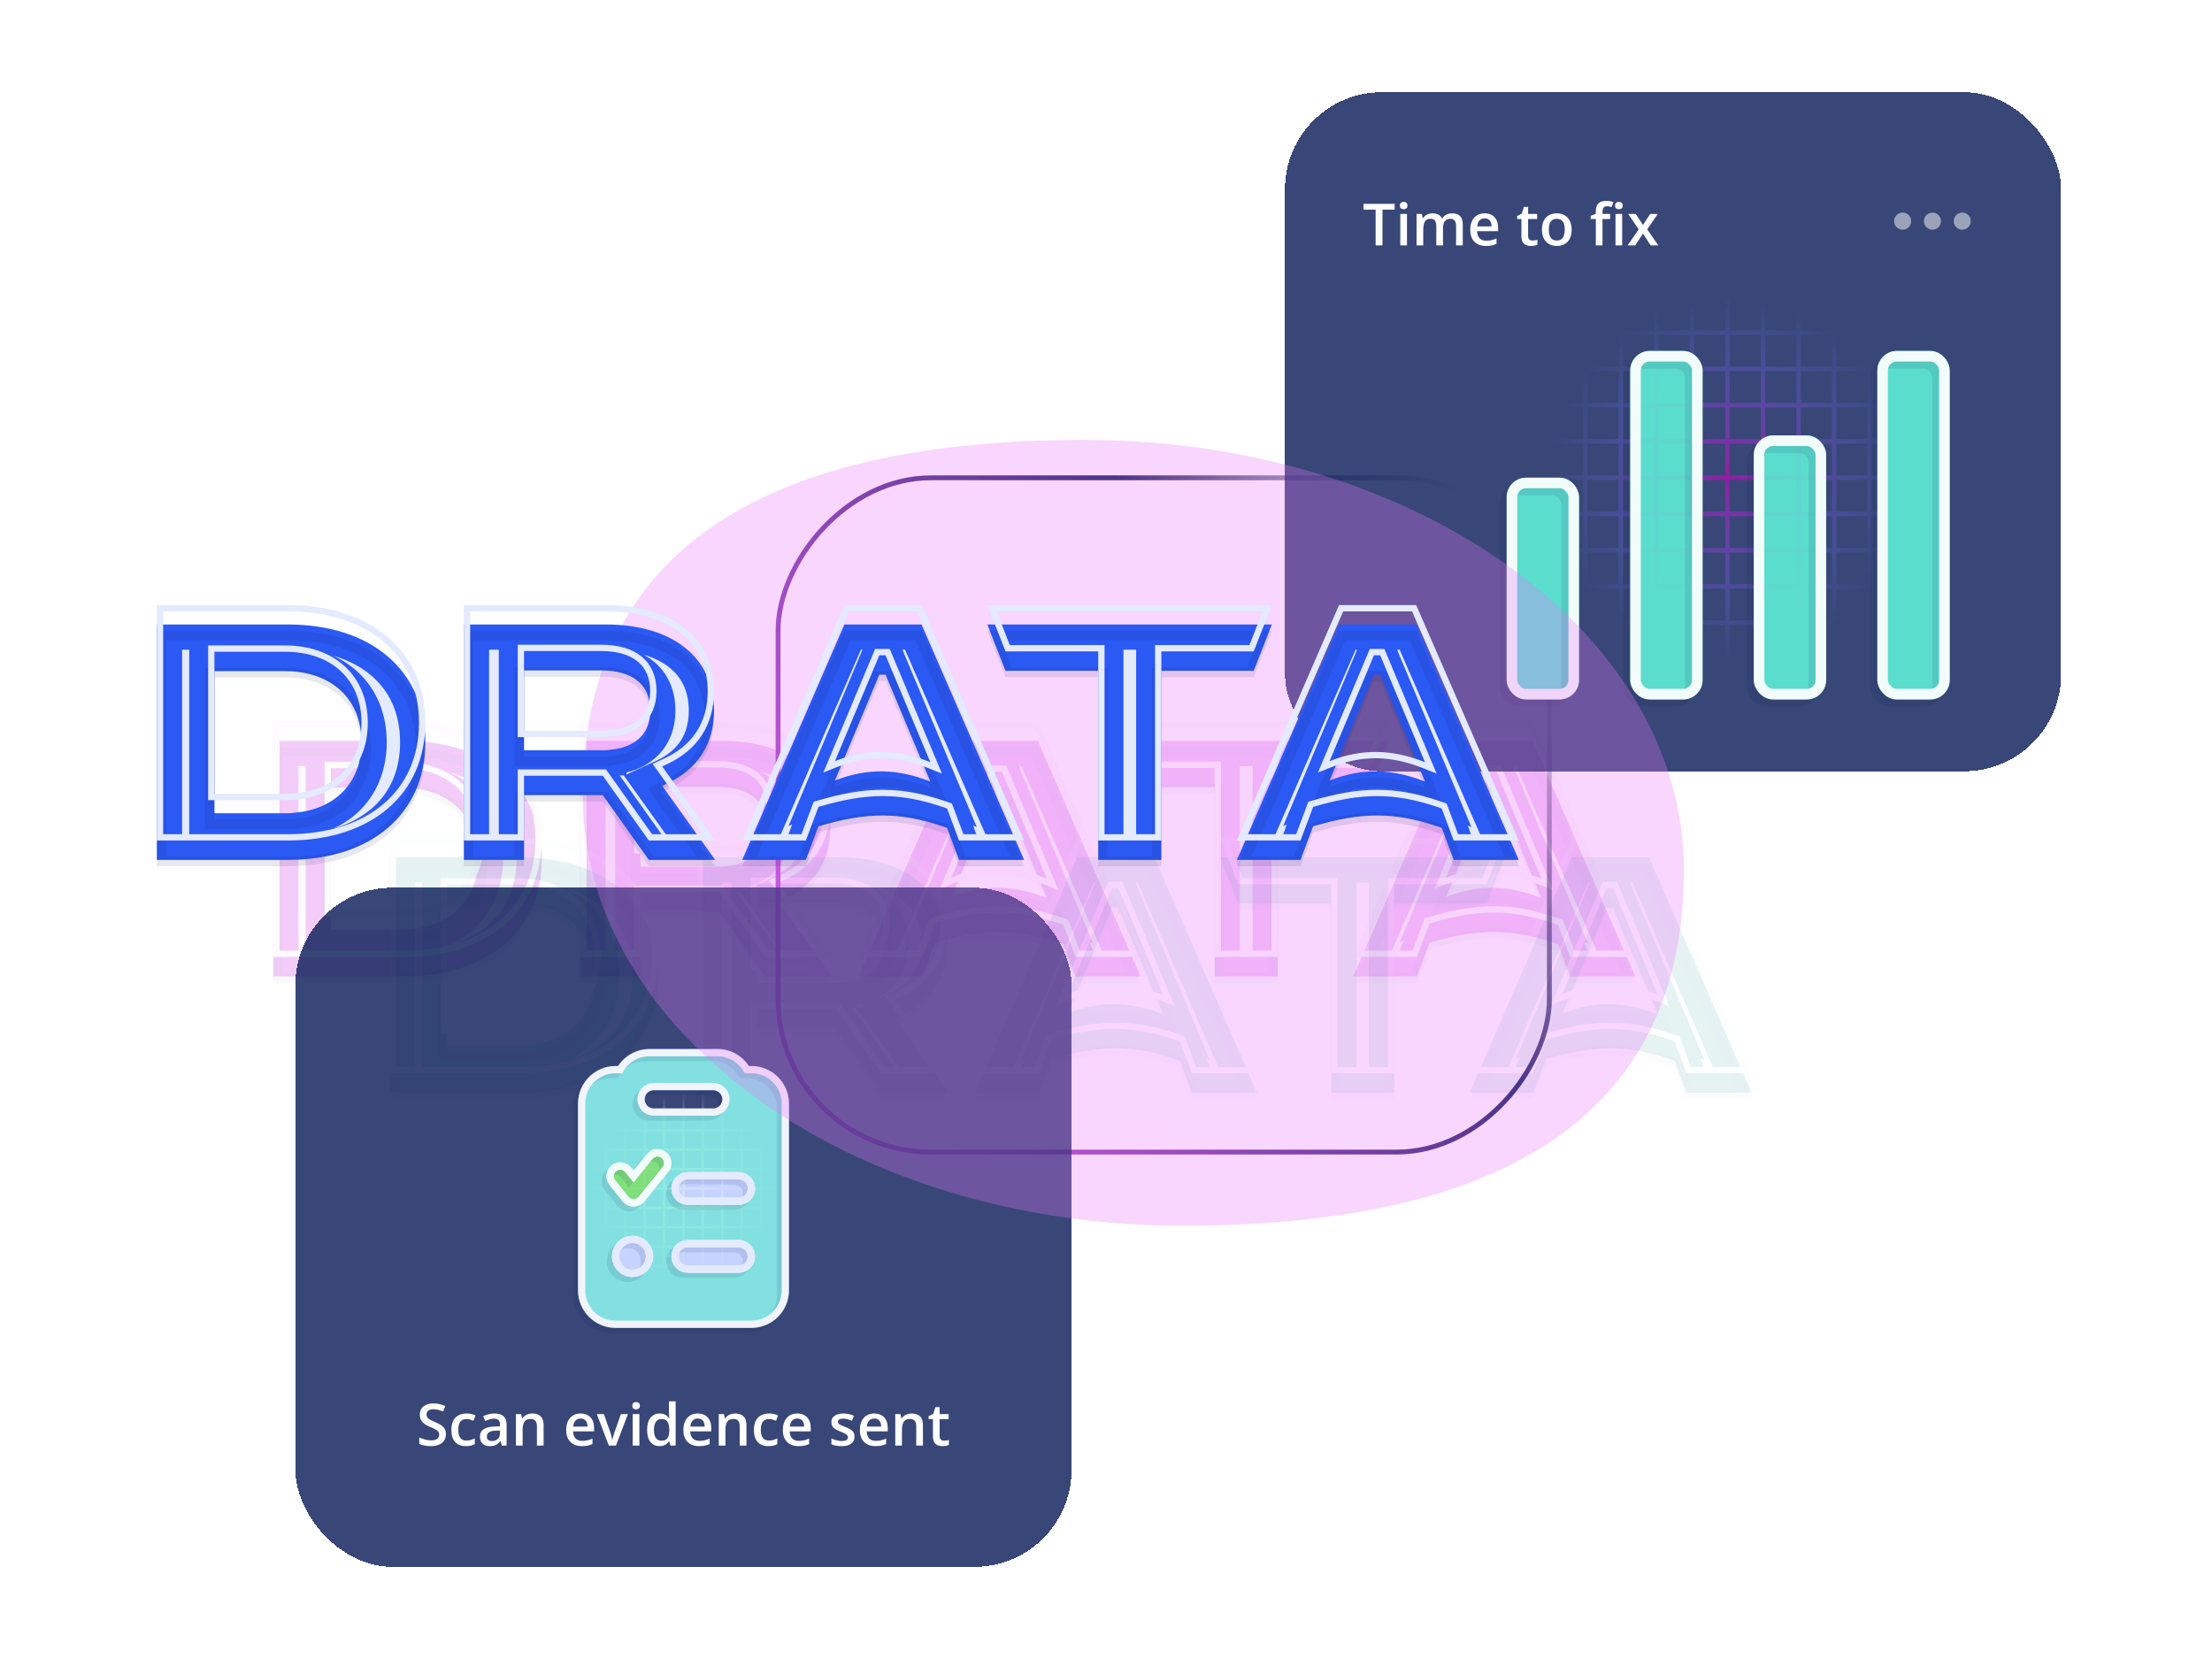
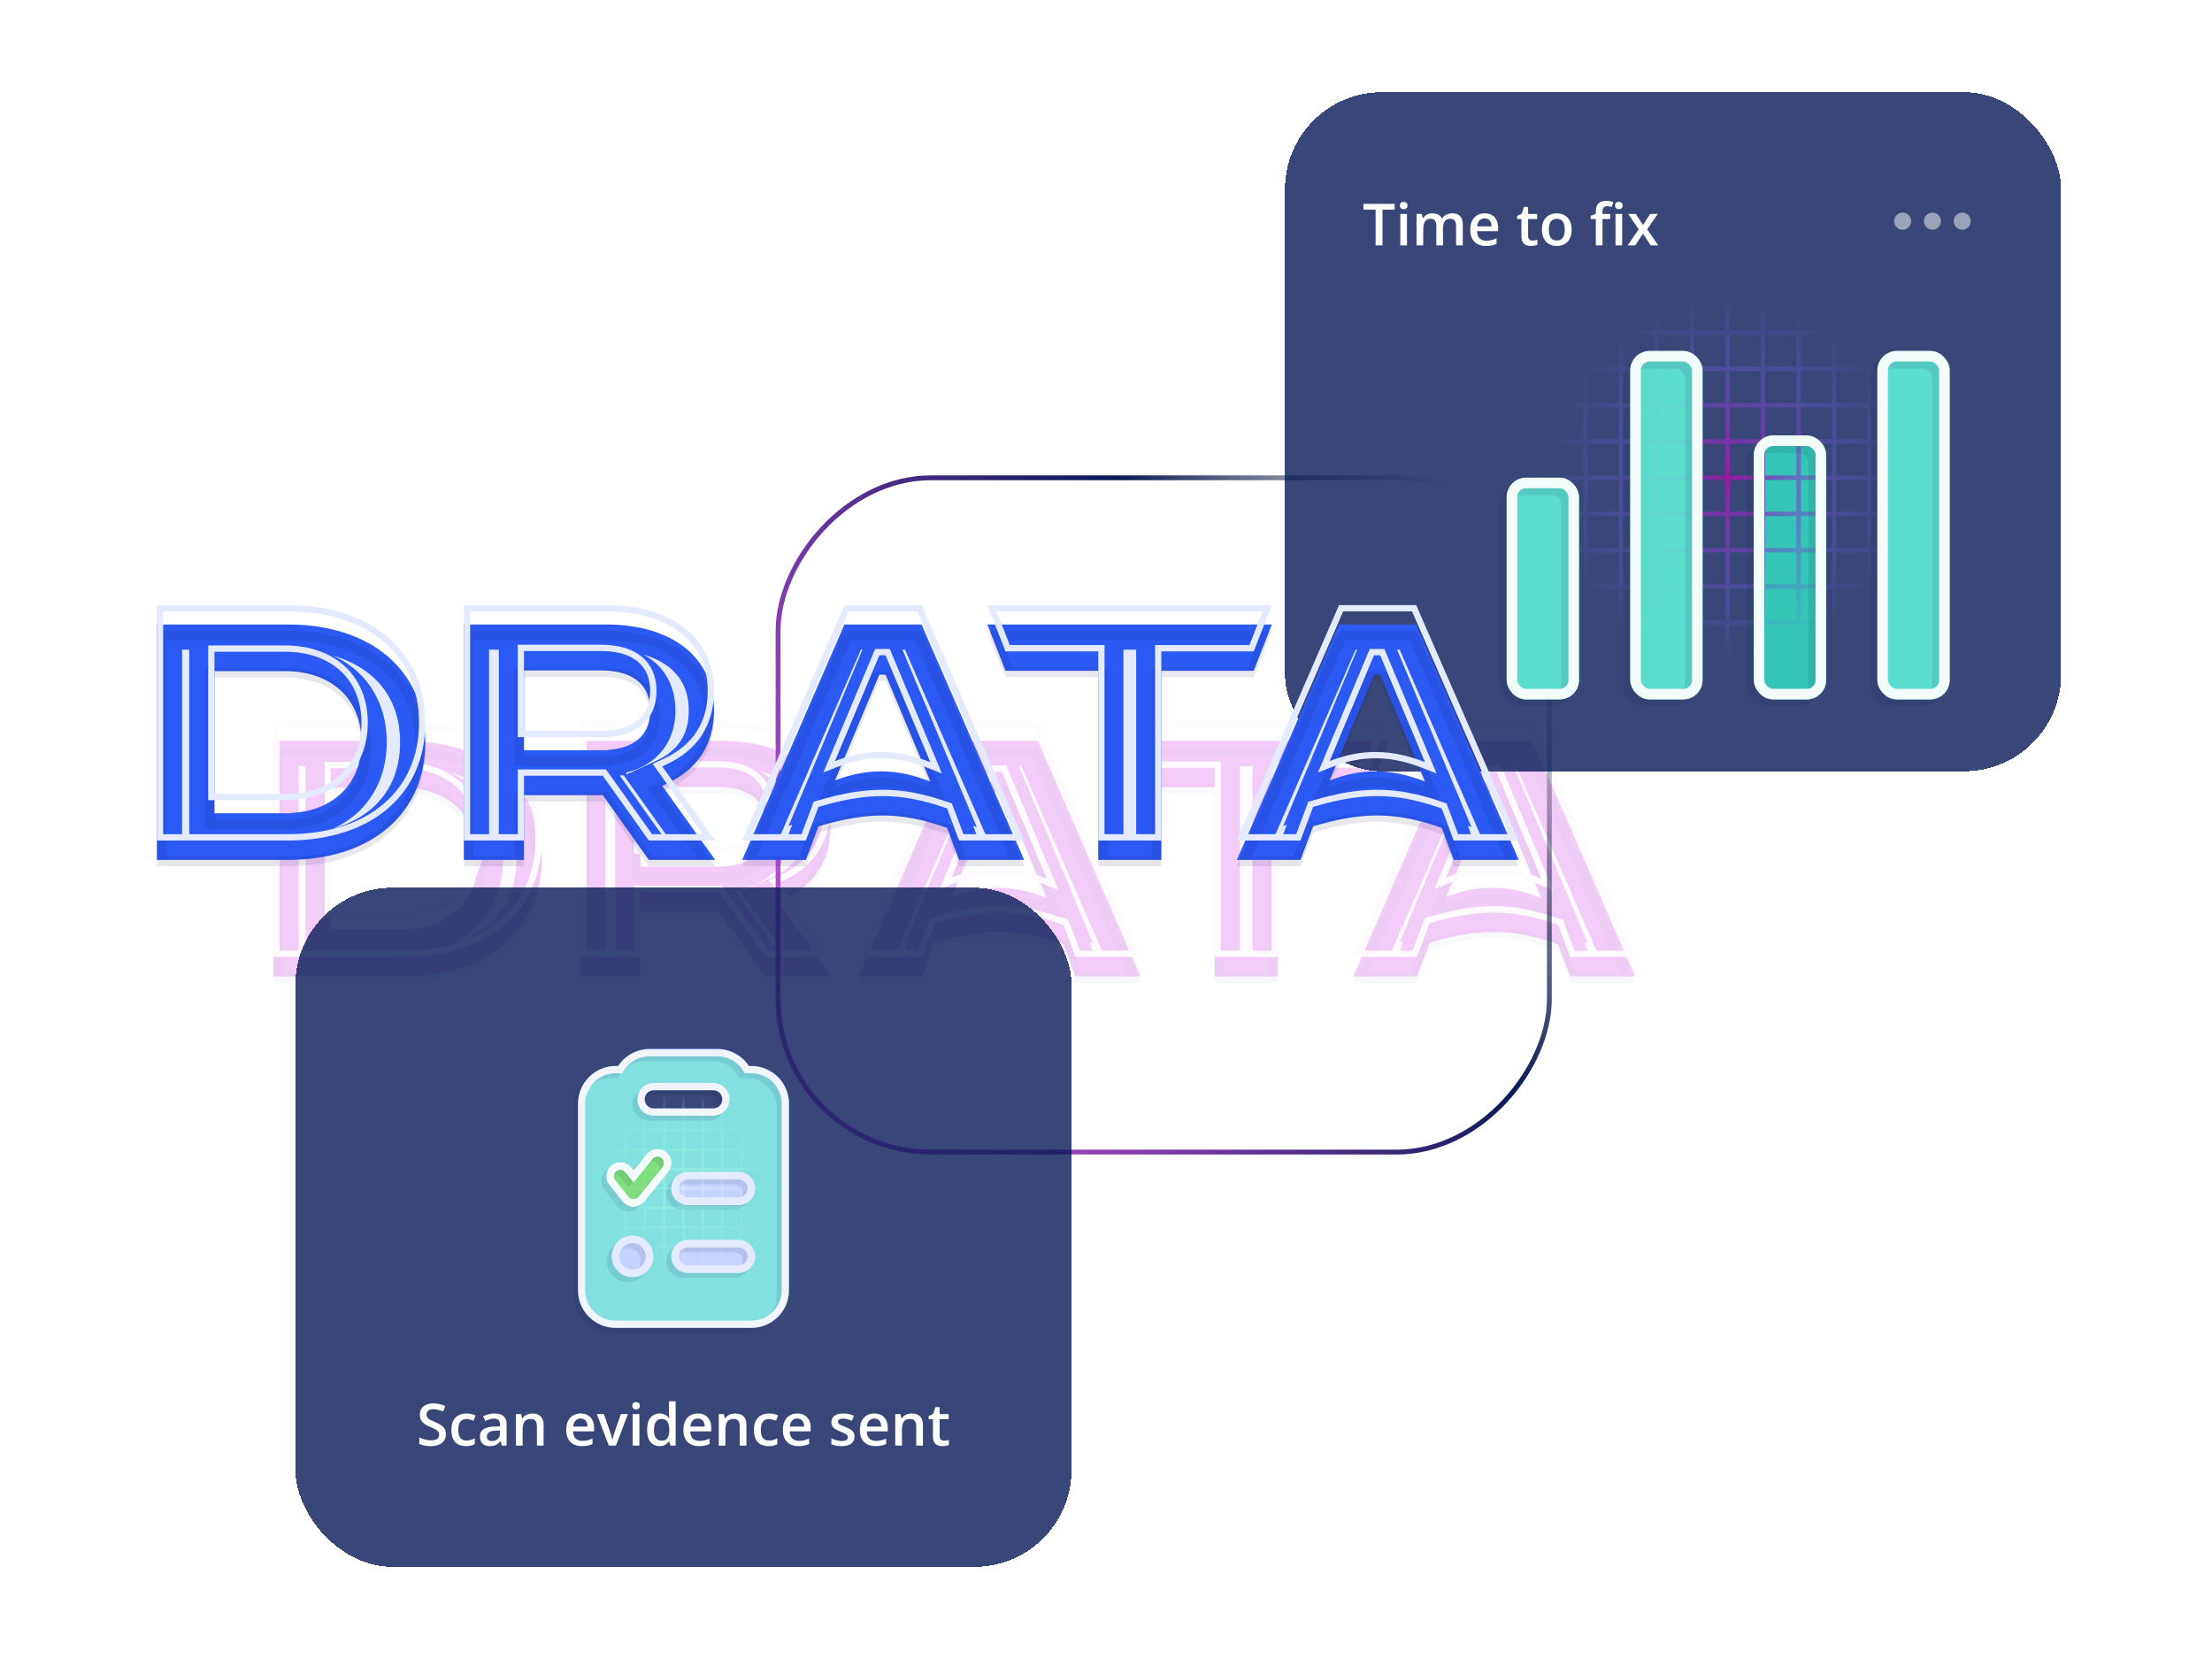
<svg xmlns="http://www.w3.org/2000/svg" width="456" height="342" viewBox="0 0 456 342" fill="none">
  <g clip-path="url(#clip0_179_10351)">
    <g opacity="0.3" clip-path="url(#clip1_179_10351)">
      <g filter="url(#filter0_f_179_10351)">
        <path d="M83.335 155.333C91.48 155.333 97.916 157.587 102.271 161.317C106.585 165.013 109.078 170.338 109.078 177.005C109.078 183.672 106.587 188.994 102.273 192.688C97.918 196.416 91.482 198.667 83.335 198.667H58.938V155.333H83.335ZM314.239 155.333L333.126 198.667H325.477L323.643 193.757L323.219 192.622L322.078 192.217L321.133 191.89C316.445 190.306 312.271 189.526 308.023 189.512C303.507 189.496 299.048 190.346 293.963 191.848L292.72 192.215L292.265 193.428L290.298 198.667H282.94L301.748 155.333H314.239ZM282.384 155.333L280.68 159.686H260.814V198.667H252.999V159.686H233.056L231.351 155.333H282.384ZM212.27 155.333L231.155 198.667H223.505L221.671 193.757L221.248 192.622L220.106 192.217L219.162 191.89C214.473 190.306 210.299 189.526 206.051 189.512C201.536 189.496 197.076 190.346 191.991 191.848L190.749 192.215L190.293 193.428L188.327 198.667H180.967L199.775 155.333H212.27ZM148.833 155.333C155.334 155.333 160.294 156.938 163.57 159.536C166.778 162.08 168.593 165.745 168.593 170.466C168.593 176.36 165.832 180.667 160.362 183.199L159.421 183.632L156.564 184.947L158.394 187.506L166.375 198.667H159.093L150.373 186.405L149.595 185.312H129.426V198.667H122.224V155.333H148.833ZM65.612 194.248H85.34V194.109C89.559 193.667 93.23 192.131 95.997 189.562C99.337 186.461 101.122 182.077 101.122 177C101.122 171.923 99.338 167.539 95.997 164.438C92.675 161.355 88.051 159.757 82.741 159.757H65.612V194.248ZM202.873 162.079L193.724 183.9L191.336 189.596L197.079 187.323C203.12 184.933 208.684 185.097 214.831 187.533L220.575 189.81L218.187 184.111L208.955 162.079L208.287 160.483H203.541L202.873 162.079ZM304.841 162.079L295.694 183.9L293.307 189.596L299.048 187.323C305.089 184.933 310.655 185.097 316.801 187.533L322.545 189.81L320.157 184.111L310.924 162.079L310.255 160.483H305.51L304.841 162.079ZM129.428 181.257H150.536V181.099C153.033 180.788 155.261 179.996 157.019 178.586C159.458 176.631 160.635 173.78 160.635 170.468C160.635 167.178 159.496 164.311 157.071 162.33C154.729 160.417 151.533 159.613 147.936 159.613H129.428V181.257Z" fill="#FBF2FC" stroke="#DB55ED" stroke-width="5.2" />
      </g>
      <g opacity="0.1">
        <path d="M83.335 155.008C91.769 155.008 98.612 157.343 103.329 161.383C108.03 165.41 110.703 171.2 110.703 178.305C110.703 185.41 108.03 191.197 103.33 195.222C98.613 199.26 91.771 201.592 83.335 201.592H57.313V155.008H83.335ZM315.304 155.008L335.607 201.592H324.35L322.121 195.625L321.962 195.2L321.534 195.048L320.615 194.73C316.055 193.19 312.055 192.451 308.017 192.437C303.716 192.422 299.423 193.23 294.423 194.706L293.958 194.844L293.787 195.299L291.424 201.592H280.463L300.68 155.008H315.304ZM284.767 155.008L281.79 162.611H262.439V201.592H251.374V162.611H231.947L228.969 155.008H284.767ZM213.334 155.008L233.635 201.592H222.378L220.149 195.625L219.99 195.2L219.562 195.048L218.642 194.73C214.083 193.19 210.083 192.451 206.045 192.437C201.744 192.422 197.451 193.23 192.452 194.706L191.985 194.844L191.815 195.299L189.453 201.592H178.492L198.708 155.008H213.334ZM148.833 155.008C155.581 155.008 160.935 156.672 164.58 159.563C168.199 162.433 170.218 166.578 170.218 171.766C170.218 178.295 167.087 183.167 161.069 185.962L161.042 185.975L160.101 186.408L159.029 186.902L159.715 187.861L169.535 201.592H158.254L149.048 188.647L148.756 188.238H131.051V201.592H120.599V155.008H148.833ZM67.237 193.923H83.715V193.899C88.277 193.715 92.124 192.24 94.891 189.671C97.86 186.915 99.496 182.983 99.497 178.3C99.496 173.617 97.86 169.685 94.891 166.929C91.929 164.18 87.729 162.682 82.741 162.682H67.237V193.923ZM204.371 164.007L195.223 185.829L194.328 187.965L196.481 187.113C202.94 184.556 208.934 184.748 215.429 187.323L217.583 188.176L216.688 186.039L207.457 164.007L207.206 163.408H204.622L204.371 164.007ZM306.34 164.007L297.193 185.829L296.297 187.965L298.451 187.113C304.91 184.556 310.904 184.748 317.4 187.323L319.553 188.176L318.658 186.039L309.425 164.007L309.175 163.408H306.591L306.34 164.007ZM131.053 180.932H148.911V180.905C151.814 180.771 154.239 180.032 156.002 178.618C157.993 177.022 159.01 174.674 159.01 171.768C159.01 168.87 158.022 166.505 156.043 164.889C154.096 163.298 151.319 162.538 147.936 162.538H131.053V180.932Z" stroke="#071955" stroke-width="1.95" />
      </g>
      <path d="M83.335 149.384C91.827 149.384 98.751 151.734 103.54 155.836C108.318 159.929 111.027 165.812 111.027 173.005C111.027 180.198 108.319 186.078 103.541 190.169C98.752 194.268 91.829 196.617 83.335 196.617H56.989V149.384H83.335ZM315.517 149.384L336.103 196.617H324.125L321.817 190.439L321.71 190.155L321.425 190.054L320.51 189.737C315.977 188.206 312.012 187.476 308.016 187.462C303.757 187.447 299.497 188.247 294.515 189.718L294.205 189.81L294.09 190.113L291.65 196.617H279.968L300.467 149.384H315.517ZM285.243 149.384L282.011 157.636H262.764V196.617H251.049V157.636H231.725L228.494 149.384H285.243ZM213.547 149.384L234.131 196.617H222.153L219.844 190.439L219.739 190.155L219.454 190.054L218.539 189.737C214.005 188.206 210.04 187.476 206.044 187.462C201.786 187.447 197.526 188.247 192.543 189.718L192.233 189.81L192.119 190.113L189.677 196.617H177.997L198.496 149.384H213.547ZM148.833 149.384C155.631 149.384 161.063 151.059 164.782 154.008C168.483 156.943 170.543 161.185 170.543 166.466C170.543 173.133 167.328 178.123 161.18 180.969L160.928 181.085L160.237 181.403L159.522 181.732L159.98 182.372L170.167 196.617H158.087L148.784 183.535L148.589 183.262H131.375V196.617H120.274V149.384H148.833ZM67.562 188.298H83.391V188.284C88.027 188.159 91.907 186.697 94.669 184.133C97.564 181.446 99.171 177.604 99.171 173C99.171 168.396 97.564 164.554 94.669 161.867C91.779 159.185 87.665 157.706 82.741 157.706H67.562V188.298ZM204.67 158.833L195.523 180.654L194.925 182.078L196.361 181.51C202.904 178.921 208.984 179.118 215.549 181.721L216.986 182.289L216.388 180.865L207.157 158.833L206.99 158.434H204.838L204.67 158.833ZM306.64 158.833L297.493 180.654L296.896 182.078L298.332 181.51C304.874 178.921 310.954 179.118 317.519 181.721L318.956 182.289L318.359 180.864L309.125 158.833L308.958 158.434H306.807L306.64 158.833ZM131.378 175.307H148.585V175.294C151.584 175.203 154.045 174.471 155.799 173.065C157.701 171.541 158.685 169.293 158.685 166.468C158.685 163.648 157.727 161.384 155.837 159.841C153.969 158.314 151.276 157.564 147.936 157.563H131.378V175.307Z" stroke="#FBF2FC" stroke-width="1.3" />
    </g>
    <g opacity="0.12" clip-path="url(#clip2_179_10351)">
      <g filter="url(#filter1_f_179_10351)">
        <path d="M107.334 179.333C115.48 179.333 121.916 181.587 126.271 185.317C130.585 189.013 133.078 194.338 133.078 201.005C133.078 207.672 130.587 212.994 126.273 216.688C121.918 220.416 115.482 222.667 107.334 222.667H82.938V179.333H107.334ZM338.239 179.333L357.126 222.667H349.477L347.643 217.757L347.219 216.622L346.078 216.217L345.133 215.89C340.445 214.306 336.271 213.526 332.023 213.512C327.507 213.496 323.048 214.346 317.963 215.848L316.72 216.215L316.265 217.428L314.298 222.667H306.94L325.748 179.333H338.239ZM306.384 179.333L304.68 183.686H284.814V222.667H276.999V183.686H257.056L255.351 179.333H306.384ZM236.27 179.333L255.155 222.667H247.505L245.671 217.757L245.248 216.622L244.106 216.217L243.162 215.89C238.473 214.306 234.299 213.526 230.051 213.512C225.536 213.496 221.076 214.346 215.991 215.848L214.749 216.215L214.293 217.428L212.327 222.667H204.967L223.775 179.333H236.27ZM172.833 179.333C179.334 179.333 184.294 180.938 187.57 183.536C190.778 186.08 192.593 189.745 192.593 194.466C192.593 200.36 189.832 204.667 184.362 207.199L183.421 207.632L180.564 208.947L182.394 211.506L190.375 222.667H183.093L174.373 210.405L173.595 209.312H153.426V222.667H146.224V179.333H172.833ZM89.612 218.248H109.34V218.109C113.559 217.667 117.23 216.131 119.997 213.562C123.337 210.461 125.122 206.077 125.122 201C125.122 195.923 123.337 191.539 119.997 188.438C116.675 185.355 112.051 183.757 106.741 183.757H89.612V218.248ZM226.873 186.079L217.724 207.9L215.336 213.596L221.079 211.323C227.12 208.933 232.684 209.097 238.831 211.533L244.575 213.81L242.187 208.111L232.955 186.079L232.287 184.483H227.541L226.873 186.079ZM328.841 186.079L319.694 207.9L317.307 213.596L323.048 211.323C329.089 208.933 334.655 209.097 340.801 211.533L346.545 213.81L344.157 208.111L334.924 186.079L334.255 184.483H329.51L328.841 186.079ZM153.428 205.257H174.536V205.099C177.033 204.788 179.261 203.996 181.019 202.586C183.458 200.631 184.635 197.78 184.635 194.468C184.635 191.178 183.496 188.311 181.071 186.33C178.729 184.417 175.533 183.613 171.936 183.613H153.428V205.257Z" fill="#F2FCFA" stroke="#209893" stroke-width="5.2" />
      </g>
      <g opacity="0.1">
        <path d="M107.334 179.008C115.77 179.008 122.612 181.343 127.329 185.383C132.03 189.41 134.703 195.199 134.703 202.305C134.703 209.41 132.03 215.197 127.33 219.222C122.613 223.259 115.771 225.592 107.334 225.592H81.313V179.008H107.334ZM339.304 179.008L359.607 225.592H348.35L346.121 219.625L345.962 219.2L345.534 219.048L344.615 218.729C340.055 217.19 336.055 216.45 332.017 216.437C327.716 216.422 323.423 217.23 318.423 218.706L317.958 218.844L317.787 219.299L315.424 225.592H304.463L324.68 179.008H339.304ZM308.767 179.008L305.79 186.61H286.439V225.592H275.374V186.61H255.947L252.969 179.008H308.767ZM237.334 179.008L257.635 225.592H246.378L244.149 219.625L243.99 219.2L243.562 219.048L242.642 218.729C238.083 217.19 234.083 216.45 230.045 216.437C225.744 216.422 221.451 217.23 216.452 218.706L215.985 218.844L215.815 219.299L213.453 225.592H202.492L222.708 179.008H237.334ZM172.833 179.008C179.581 179.008 184.935 180.672 188.58 183.562C192.199 186.433 194.218 190.578 194.218 195.766C194.218 202.295 191.087 207.167 185.069 209.962L185.042 209.975L184.101 210.408L183.029 210.901L183.715 211.86L193.535 225.592H182.254L173.048 212.646L172.756 212.237H155.051V225.592H144.599V179.008H172.833ZM91.237 217.923H107.715V217.898C112.277 217.715 116.124 216.239 118.891 213.671C121.86 210.915 123.497 206.982 123.497 202.3C123.497 197.617 121.86 193.685 118.891 190.929C115.929 188.179 111.729 186.682 106.741 186.682H91.237V217.923ZM228.371 188.007L219.223 209.829L218.328 211.965L220.481 211.112C226.94 208.556 232.934 208.748 239.429 211.322L241.583 212.176L240.688 210.039L231.457 188.007L231.206 187.408H228.622L228.371 188.007ZM330.34 188.007L321.193 209.829L320.297 211.965L322.451 211.112C328.91 208.556 334.904 208.748 341.4 211.322L343.553 212.176L342.658 210.039L333.425 188.007L333.175 187.408H330.591L330.34 188.007ZM155.053 204.932H172.911V204.904C175.814 204.771 178.239 204.032 180.002 202.618C181.993 201.022 183.01 198.674 183.01 195.768C183.01 192.87 182.022 190.505 180.043 188.889C178.096 187.298 175.319 186.538 171.936 186.538H155.053V204.932Z" stroke="#071955" stroke-width="1.95" />
      </g>
      <path d="M107.334 173.384C115.827 173.384 122.751 175.734 127.54 179.836C132.318 183.929 135.027 189.812 135.027 197.005C135.027 204.198 132.319 210.078 127.541 214.169C122.752 218.268 115.829 220.617 107.334 220.617H80.989V173.384H107.334ZM339.517 173.384L360.103 220.617H348.125L345.817 214.439L345.71 214.155L345.425 214.054L344.51 213.737C339.977 212.206 336.012 211.476 332.016 211.462C327.757 211.447 323.497 212.247 318.515 213.718L318.205 213.81L318.09 214.113L315.65 220.617H303.968L324.467 173.384H339.517ZM309.243 173.384L306.011 181.636H286.764V220.617H275.049V181.636H255.725L252.494 173.384H309.243ZM237.547 173.384L258.131 220.617H246.153L243.844 214.439L243.739 214.155L243.454 214.054L242.539 213.737C238.005 212.206 234.04 211.476 230.044 211.462C225.786 211.447 221.526 212.247 216.543 213.718L216.233 213.81L216.119 214.113L213.677 220.617H201.997L222.496 173.384H237.547ZM172.833 173.384C179.631 173.384 185.063 175.059 188.782 178.008C192.483 180.943 194.543 185.185 194.543 190.466C194.543 197.133 191.328 202.123 185.18 204.969L184.928 205.085L184.237 205.403L183.522 205.732L183.98 206.372L194.167 220.617H182.087L172.784 207.535L172.589 207.262H155.375V220.617H144.274V173.384H172.833ZM91.562 212.298H107.391V212.284C112.027 212.159 115.907 210.697 118.669 208.133C121.564 205.446 123.171 201.604 123.171 197C123.171 192.396 121.565 188.554 118.669 185.867C115.779 183.185 111.665 181.706 106.741 181.706H91.562V212.298ZM228.67 182.833L219.523 204.654L218.925 206.078L220.361 205.51C226.904 202.921 232.984 203.118 239.549 205.721L240.986 206.289L240.388 204.865L231.157 182.833L230.99 182.434H228.838L228.67 182.833ZM330.64 182.833L321.493 204.654L320.896 206.078L322.332 205.51C328.874 202.921 334.954 203.118 341.519 205.721L342.956 206.289L342.359 204.864L333.125 182.833L332.958 182.434H330.807L330.64 182.833ZM155.378 199.307H172.585V199.294C175.584 199.203 178.045 198.471 179.799 197.065C181.701 195.541 182.685 193.293 182.685 190.468C182.685 187.648 181.727 185.384 179.837 183.841C177.969 182.314 175.276 181.564 171.936 181.563H155.378V199.307Z" stroke="#F2FCFA" stroke-width="1.3" />
    </g>
    <rect x="0.5" y="-0.5" width="159" height="139" rx="31.5" transform="matrix(1 0 0 -1 159.9 237)" stroke="url(#paint0_linear_179_10351)" />
    <g filter="url(#filter2_d_179_10351)">
      <rect x="264.9" y="19" width="160" height="140" rx="20" fill="#071955" fill-opacity="0.8" shape-rendering="crispEdges" />
      <path d="M284.996 50.589H283.583V43.218H281.076V42.022H287.498V43.218H284.996V50.589ZM290.046 44.102V50.589H288.669V44.102H290.046ZM289.367 41.618C289.578 41.618 289.759 41.675 289.912 41.788C290.068 41.901 290.146 42.096 290.146 42.374C290.146 42.647 290.068 42.843 289.912 42.96C289.759 43.073 289.578 43.13 289.367 43.13C289.148 43.13 288.962 43.073 288.81 42.96C288.662 42.843 288.587 42.647 288.587 42.374C288.587 42.096 288.662 41.901 288.81 41.788C288.962 41.675 289.148 41.618 289.367 41.618ZM299.351 43.979C300.078 43.979 300.625 44.167 300.992 44.542C301.363 44.917 301.548 45.518 301.548 46.346V50.589H300.171V46.593C300.171 46.1 300.076 45.729 299.884 45.479C299.693 45.229 299.402 45.104 299.011 45.104C298.464 45.104 298.07 45.28 297.828 45.632C297.589 45.979 297.47 46.485 297.47 47.149V50.589H296.093V46.593C296.093 46.264 296.05 45.991 295.964 45.772C295.882 45.55 295.755 45.383 295.583 45.274C295.412 45.161 295.195 45.104 294.933 45.104C294.554 45.104 294.251 45.19 294.025 45.362C293.802 45.534 293.642 45.788 293.544 46.124C293.447 46.456 293.398 46.864 293.398 47.348V50.589H292.021V44.102H293.093L293.287 44.975H293.363C293.496 44.749 293.66 44.563 293.855 44.419C294.054 44.27 294.275 44.161 294.517 44.091C294.759 44.016 295.011 43.979 295.273 43.979C295.757 43.979 296.166 44.065 296.498 44.237C296.83 44.405 297.078 44.663 297.242 45.011H297.347C297.55 44.659 297.833 44.399 298.197 44.231C298.56 44.063 298.945 43.979 299.351 43.979ZM306.054 43.979C306.632 43.979 307.128 44.098 307.542 44.337C307.957 44.575 308.275 44.913 308.498 45.35C308.72 45.788 308.832 46.311 308.832 46.921V47.659H304.501C304.517 48.288 304.685 48.772 305.005 49.112C305.33 49.452 305.783 49.622 306.365 49.622C306.779 49.622 307.15 49.583 307.478 49.505C307.81 49.423 308.152 49.303 308.503 49.147V50.266C308.179 50.419 307.849 50.53 307.513 50.6C307.177 50.671 306.775 50.706 306.306 50.706C305.669 50.706 305.109 50.583 304.625 50.337C304.144 50.087 303.767 49.716 303.494 49.223C303.224 48.731 303.089 48.12 303.089 47.389C303.089 46.663 303.212 46.046 303.458 45.538C303.705 45.03 304.05 44.643 304.496 44.378C304.941 44.112 305.46 43.979 306.054 43.979ZM306.054 45.016C305.621 45.016 305.269 45.157 305 45.438C304.734 45.719 304.578 46.132 304.531 46.675H307.484C307.48 46.35 307.425 46.063 307.32 45.813C307.218 45.563 307.062 45.368 306.851 45.227C306.644 45.087 306.378 45.016 306.054 45.016ZM315.916 49.593C316.095 49.593 316.273 49.577 316.449 49.546C316.625 49.511 316.785 49.469 316.929 49.423V50.466C316.777 50.532 316.58 50.589 316.337 50.636C316.095 50.682 315.843 50.706 315.582 50.706C315.214 50.706 314.884 50.645 314.591 50.524C314.298 50.399 314.066 50.186 313.894 49.886C313.722 49.585 313.636 49.169 313.636 48.638V45.151H312.751V44.536L313.701 44.05L314.152 42.661H315.019V44.102H316.876V45.151H315.019V48.62C315.019 48.948 315.101 49.192 315.265 49.352C315.429 49.513 315.646 49.593 315.916 49.593ZM323.99 47.331C323.99 47.87 323.919 48.348 323.779 48.766C323.638 49.184 323.433 49.538 323.164 49.827C322.894 50.112 322.57 50.331 322.191 50.483C321.812 50.632 321.384 50.706 320.908 50.706C320.462 50.706 320.054 50.632 319.683 50.483C319.312 50.331 318.99 50.112 318.716 49.827C318.447 49.538 318.238 49.184 318.089 48.766C317.941 48.348 317.867 47.87 317.867 47.331C317.867 46.616 317.99 46.011 318.236 45.514C318.486 45.014 318.841 44.633 319.302 44.372C319.763 44.11 320.312 43.979 320.949 43.979C321.546 43.979 322.074 44.11 322.531 44.372C322.988 44.633 323.345 45.014 323.603 45.514C323.861 46.014 323.99 46.62 323.99 47.331ZM319.285 47.331C319.285 47.803 319.341 48.208 319.455 48.544C319.572 48.88 319.751 49.138 319.994 49.317C320.236 49.493 320.548 49.581 320.931 49.581C321.314 49.581 321.626 49.493 321.869 49.317C322.111 49.138 322.289 48.88 322.402 48.544C322.515 48.208 322.572 47.803 322.572 47.331C322.572 46.858 322.515 46.458 322.402 46.13C322.289 45.798 322.111 45.546 321.869 45.374C321.626 45.198 321.312 45.11 320.925 45.11C320.355 45.11 319.939 45.301 319.677 45.684C319.416 46.067 319.285 46.616 319.285 47.331ZM331.929 45.151H330.353V50.589H328.976V45.151H327.916V44.489L328.976 44.085V43.633C328.976 43.083 329.062 42.645 329.234 42.321C329.41 41.997 329.66 41.764 329.984 41.624C330.312 41.479 330.703 41.407 331.156 41.407C331.453 41.407 331.724 41.432 331.97 41.483C332.216 41.53 332.423 41.585 332.591 41.647L332.234 42.69C332.101 42.647 331.953 42.608 331.789 42.573C331.625 42.534 331.449 42.514 331.261 42.514C330.949 42.514 330.718 42.612 330.57 42.807C330.425 43.003 330.353 43.288 330.353 43.663V44.102H331.929V45.151ZM334.408 44.102V50.589H333.031V44.102H334.408ZM333.728 41.618C333.939 41.618 334.121 41.675 334.273 41.788C334.429 41.901 334.507 42.096 334.507 42.374C334.507 42.647 334.429 42.843 334.273 42.96C334.121 43.073 333.939 43.13 333.728 43.13C333.509 43.13 333.324 43.073 333.171 42.96C333.023 42.843 332.949 42.647 332.949 42.374C332.949 42.096 333.023 41.901 333.171 41.788C333.324 41.675 333.509 41.618 333.728 41.618ZM337.812 47.272L335.644 44.102H337.214L338.697 46.382L340.185 44.102H341.75L339.57 47.272L341.861 50.589H340.285L338.697 48.157L337.103 50.589H335.539L337.812 47.272Z" fill="white" />
      <g opacity="0.5">
        <path d="M392.226 43.824C393.194 43.824 393.981 44.615 393.981 45.589C393.981 46.563 393.194 47.353 392.226 47.353C391.257 47.353 390.471 46.563 390.471 45.589C390.471 44.615 391.257 43.824 392.226 43.824ZM398.369 43.824C399.338 43.824 400.124 44.615 400.124 45.589C400.124 46.563 399.338 47.353 398.369 47.353C397.4 47.353 396.614 46.563 396.614 45.589C396.614 44.615 397.4 43.824 398.369 43.824ZM404.512 43.824C405.481 43.824 406.268 44.615 406.268 45.589C406.268 46.563 405.481 47.353 404.512 47.353C403.543 47.353 402.757 46.563 402.757 45.589C402.757 44.615 403.543 43.824 404.512 43.824Z" fill="white" />
      </g>
      <g clip-path="url(#clip3_179_10351)">
        <g filter="url(#filter3_f_179_10351)">
          <rect x="311.685" y="99.562" width="12.736" height="43.537" rx="2.903" fill="#34C5B6" stroke="#34C5B6" stroke-width="2.177" />
          <rect x="362.628" y="90.855" width="12.736" height="52.244" rx="2.903" fill="#34C5B6" stroke="#34C5B6" stroke-width="2.177" />
          <rect x="388.101" y="73.44" width="12.736" height="69.659" rx="2.903" fill="#34C5B6" stroke="#34C5B6" stroke-width="2.177" />
          <rect x="337.157" y="73.44" width="12.736" height="69.659" rx="2.903" fill="#34C5B6" stroke="#34C5B6" stroke-width="2.177" />
        </g>
        <path fill-rule="evenodd" clip-rule="evenodd" d="M297.948 38.217H304.361V23.736H305.277V38.217H311.69V23.736H312.606V38.217H319.018V23.736H319.935V38.217H326.347V23.736H327.263V38.217H333.676V23.736H334.592V38.217H341.005V23.736H341.921V38.217H348.333V23.736H349.249V38.217H355.662V23.736H356.578V38.217H362.991V23.736H363.907V38.217H370.319V23.736H371.235V38.217H377.648V23.736H378.564V38.217H384.977V23.736H385.893V38.217H392.306V23.736H393.222V38.217H399.634V23.736H400.55V38.217H406.963V23.736H407.879V38.217H414.292V23.736H415.208V38.217H429.407V39.151H415.208V45.69H429.407V46.625H415.208V53.164H429.407V54.098H415.208V60.638H429.407V61.572H415.208V68.112H429.407V69.046H415.208V75.586H429.407V76.52H415.208V83.06H429.407V83.994H415.208V90.534H429.407V91.468H415.208V98.007H429.407V98.942H415.208V105.481H429.407V106.416H415.208V112.955H429.407V113.889H415.208V120.429H429.407V121.363H415.208V127.903H429.407V128.837H415.208V135.377H429.407V136.311H415.208V142.851H429.407V143.785H415.208V150.324H429.407V151.259H415.208V157.798H429.407V158.733H415.208V173.213H414.292V158.733H407.879V173.213H406.963V158.733H400.55V173.213H399.634V158.733H393.222V173.213H392.306V158.733H385.893V173.213H384.977V158.733H378.564V173.213H377.648V158.733H371.235V173.213H370.319V158.733H363.907V173.213H362.991V158.733H356.578V173.213H355.662V158.733H349.249V173.213H348.333V158.733H341.921V173.213H341.005V158.733H334.592V173.213H333.676V158.733H327.263V173.213H326.347V158.733H319.935V173.213H319.018V158.733H312.606V173.213H311.69V158.733H305.277V173.213H304.361V158.733H297.948V173.213H297.032V158.733H282.833V157.798H297.032V151.259H282.833V150.324H297.032V143.785H282.833V142.851H297.032V136.311H282.833V135.377H297.032V128.837H282.833V127.903H297.032V121.363H282.833V120.429H297.032V113.889H282.833V112.955H297.032V106.416H282.833V105.481H297.032V98.942H282.833V98.007H297.032V91.468H282.833V90.534H297.032V83.994H282.833V83.06H297.032V76.52H282.833V75.586H297.032V69.046H282.833V68.112H297.032V61.572H282.833V60.638H297.032V54.098H282.833V53.164H297.032V46.625H282.833V45.69H297.032V39.151H282.833V38.217H297.032V23.736H297.948V38.217ZM297.948 157.798H304.361V151.259H297.948V157.798ZM305.277 157.798H311.69V151.259H305.277V157.798ZM312.606 157.798H319.018V151.259H312.606V157.798ZM319.935 157.798H326.347V151.259H319.935V157.798ZM327.263 157.798H333.676V151.259H327.263V157.798ZM334.592 157.798H341.005V151.259H334.592V157.798ZM341.921 157.798H348.333V151.259H341.921V157.798ZM349.249 157.798H355.662V151.259H349.249V157.798ZM356.578 157.798H362.991V151.259H356.578V157.798ZM363.907 157.798H370.319V151.259H363.907V157.798ZM371.235 157.798H377.648V151.259H371.235V157.798ZM378.564 157.798H384.977V151.259H378.564V157.798ZM385.893 157.798H392.306V151.259H385.893V157.798ZM393.222 157.798H399.634V151.259H393.222V157.798ZM400.55 157.798H406.963V151.259H400.55V157.798ZM407.879 157.798H414.292V151.259H407.879V157.798ZM297.948 150.324H304.361V143.785H297.948V150.324ZM305.277 150.324H311.69V143.785H305.277V150.324ZM312.606 150.324H319.018V143.785H312.606V150.324ZM319.935 150.324H326.347V143.785H319.935V150.324ZM327.263 150.324H333.676V143.785H327.263V150.324ZM334.592 150.324H341.005V143.785H334.592V150.324ZM341.921 150.324H348.333V143.785H341.921V150.324ZM349.249 150.324H355.662V143.785H349.249V150.324ZM356.578 150.324H362.991V143.785H356.578V150.324ZM363.907 150.324H370.319V143.785H363.907V150.324ZM371.235 150.324H377.648V143.785H371.235V150.324ZM378.564 150.324H384.977V143.785H378.564V150.324ZM385.893 150.324H392.306V143.785H385.893V150.324ZM393.222 150.324H399.634V143.785H393.222V150.324ZM400.55 150.324H406.963V143.785H400.55V150.324ZM407.879 150.324H414.292V143.785H407.879V150.324ZM297.948 142.851H304.361V136.311H297.948V142.851ZM305.277 142.851H311.69V136.311H305.277V142.851ZM312.606 142.851H319.018V136.311H312.606V142.851ZM319.935 142.851H326.347V136.311H319.935V142.851ZM327.263 142.851H333.676V136.311H327.263V142.851ZM334.592 142.851H341.005V136.311H334.592V142.851ZM341.921 142.851H348.333V136.311H341.921V142.851ZM349.249 142.851H355.662V136.311H349.249V142.851ZM356.578 142.851H362.991V136.311H356.578V142.851ZM363.907 142.851H370.319V136.311H363.907V142.851ZM371.235 142.851H377.648V136.311H371.235V142.851ZM378.564 142.851H384.977V136.311H378.564V142.851ZM385.893 142.851H392.306V136.311H385.893V142.851ZM393.222 142.851H399.634V136.311H393.222V142.851ZM400.55 142.851H406.963V136.311H400.55V142.851ZM407.879 142.851H414.292V136.311H407.879V142.851ZM297.948 135.377H304.361V128.837H297.948V135.377ZM305.277 135.377H311.69V128.837H305.277V135.377ZM312.606 135.377H319.018V128.837H312.606V135.377ZM319.935 135.377H326.347V128.837H319.935V135.377ZM327.263 135.377H333.676V128.837H327.263V135.377ZM334.592 135.377H341.005V128.837H334.592V135.377ZM341.921 135.377H348.333V128.837H341.921V135.377ZM349.249 135.377H355.662V128.837H349.249V135.377ZM356.578 135.377H362.991V128.837H356.578V135.377ZM363.907 135.377H370.319V128.837H363.907V135.377ZM371.235 135.377H377.648V128.837H371.235V135.377ZM378.564 135.377H384.977V128.837H378.564V135.377ZM385.893 135.377H392.306V128.837H385.893V135.377ZM393.222 135.377H399.634V128.837H393.222V135.377ZM400.55 135.377H406.963V128.837H400.55V135.377ZM407.879 135.377H414.292V128.837H407.879V135.377ZM297.948 127.903H304.361V121.363H297.948V127.903ZM305.277 127.903H311.69V121.363H305.277V127.903ZM312.606 127.903H319.018V121.363H312.606V127.903ZM319.935 127.903H326.347V121.363H319.935V127.903ZM327.263 127.903H333.676V121.363H327.263V127.903ZM334.592 127.903H341.005V121.363H334.592V127.903ZM341.921 127.903H348.333V121.363H341.921V127.903ZM349.249 127.903H355.662V121.363H349.249V127.903ZM356.578 127.903H362.991V121.363H356.578V127.903ZM363.907 127.903H370.319V121.363H363.907V127.903ZM371.235 127.903H377.648V121.363H371.235V127.903ZM378.564 127.903H384.977V121.363H378.564V127.903ZM385.893 127.903H392.306V121.363H385.893V127.903ZM393.222 127.903H399.634V121.363H393.222V127.903ZM400.55 127.903H406.963V121.363H400.55V127.903ZM407.879 127.903H414.292V121.363H407.879V127.903ZM297.948 120.429H304.361V113.889H297.948V120.429ZM305.277 120.429H311.69V113.889H305.277V120.429ZM312.606 120.429H319.018V113.889H312.606V120.429ZM319.935 120.429H326.347V113.889H319.935V120.429ZM327.263 120.429H333.676V113.889H327.263V120.429ZM334.592 120.429H341.005V113.889H334.592V120.429ZM341.921 120.429H348.333V113.889H341.921V120.429ZM349.249 120.429H355.662V113.889H349.249V120.429ZM356.578 120.429H362.991V113.889H356.578V120.429ZM363.907 120.429H370.319V113.889H363.907V120.429ZM371.235 120.429H377.648V113.889H371.235V120.429ZM378.564 120.429H384.977V113.889H378.564V120.429ZM385.893 120.429H392.306V113.889H385.893V120.429ZM393.222 120.429H399.634V113.889H393.222V120.429ZM400.55 120.429H406.963V113.889H400.55V120.429ZM407.879 120.429H414.292V113.889H407.879V120.429ZM297.948 112.955H304.361V106.416H297.948V112.955ZM305.277 112.955H311.69V106.416H305.277V112.955ZM312.606 112.955H319.018V106.416H312.606V112.955ZM319.935 112.955H326.347V106.416H319.935V112.955ZM327.263 112.955H333.676V106.416H327.263V112.955ZM334.592 112.955H341.005V106.416H334.592V112.955ZM341.921 112.955H348.333V106.416H341.921V112.955ZM349.249 112.955H355.662V106.416H349.249V112.955ZM356.578 112.955H362.991V106.416H356.578V112.955ZM363.907 112.955H370.319V106.416H363.907V112.955ZM371.235 112.955H377.648V106.416H371.235V112.955ZM378.564 112.955H384.977V106.416H378.564V112.955ZM385.893 112.955H392.306V106.416H385.893V112.955ZM393.222 112.955H399.634V106.416H393.222V112.955ZM400.55 112.955H406.963V106.416H400.55V112.955ZM407.879 112.955H414.292V106.416H407.879V112.955ZM297.948 105.481H304.361V98.942H297.948V105.481ZM305.277 105.481H311.69V98.942H305.277V105.481ZM312.606 105.481H319.018V98.942H312.606V105.481ZM319.935 105.481H326.347V98.942H319.935V105.481ZM327.263 105.481H333.676V98.942H327.263V105.481ZM334.592 105.481H341.005V98.942H334.592V105.481ZM341.921 105.481H348.333V98.942H341.921V105.481ZM349.249 105.481H355.662V98.942H349.249V105.481ZM356.578 105.481H362.991V98.942H356.578V105.481ZM363.907 105.481H370.319V98.942H363.907V105.481ZM371.235 105.481H377.648V98.942H371.235V105.481ZM378.564 105.481H384.977V98.942H378.564V105.481ZM385.893 105.481H392.306V98.942H385.893V105.481ZM393.222 105.481H399.634V98.942H393.222V105.481ZM400.55 105.481H406.963V98.942H400.55V105.481ZM407.879 105.481H414.292V98.942H407.879V105.481ZM297.948 98.007H304.361V91.468H297.948V98.007ZM305.277 98.007H311.69V91.468H305.277V98.007ZM312.606 98.007H319.018V91.468H312.606V98.007ZM319.935 98.007H326.347V91.468H319.935V98.007ZM327.263 98.007H333.676V91.468H327.263V98.007ZM334.592 98.007H341.005V91.468H334.592V98.007ZM341.921 98.007H348.333V91.468H341.921V98.007ZM349.249 98.007H355.662V91.468H349.249V98.007ZM356.578 98.007H362.991V91.468H356.578V98.007ZM363.907 98.007H370.319V91.468H363.907V98.007ZM371.235 98.007H377.648V91.468H371.235V98.007ZM378.564 98.007H384.977V91.468H378.564V98.007ZM385.893 98.007H392.306V91.468H385.893V98.007ZM393.222 98.007H399.634V91.468H393.222V98.007ZM400.55 98.007H406.963V91.468H400.55V98.007ZM407.879 98.007H414.292V91.468H407.879V98.007ZM297.948 90.534H304.361V83.994H297.948V90.534ZM305.277 90.534H311.69V83.994H305.277V90.534ZM312.606 90.534H319.018V83.994H312.606V90.534ZM319.935 90.534H326.347V83.994H319.935V90.534ZM327.263 90.534H333.676V83.994H327.263V90.534ZM334.592 90.534H341.005V83.994H334.592V90.534ZM341.921 90.534H348.333V83.994H341.921V90.534ZM349.249 90.534H355.662V83.994H349.249V90.534ZM356.578 90.534H362.991V83.994H356.578V90.534ZM363.907 90.534H370.319V83.994H363.907V90.534ZM371.235 90.534H377.648V83.994H371.235V90.534ZM378.564 90.534H384.977V83.994H378.564V90.534ZM385.893 90.534H392.306V83.994H385.893V90.534ZM393.222 90.534H399.634V83.994H393.222V90.534ZM400.55 90.534H406.963V83.994H400.55V90.534ZM407.879 90.534H414.292V83.994H407.879V90.534ZM297.948 83.06H304.361V76.52H297.948V83.06ZM305.277 83.06H311.69V76.52H305.277V83.06ZM312.606 83.06H319.018V76.52H312.606V83.06ZM319.935 83.06H326.347V76.52H319.935V83.06ZM327.263 83.06H333.676V76.52H327.263V83.06ZM334.592 83.06H341.005V76.52H334.592V83.06ZM341.921 83.06H348.333V76.52H341.921V83.06ZM349.249 83.06H355.662V76.52H349.249V83.06ZM356.578 83.06H362.991V76.52H356.578V83.06ZM363.907 83.06H370.319V76.52H363.907V83.06ZM371.235 83.06H377.648V76.52H371.235V83.06ZM378.564 83.06H384.977V76.52H378.564V83.06ZM385.893 83.06H392.306V76.52H385.893V83.06ZM393.222 83.06H399.634V76.52H393.222V83.06ZM400.55 83.06H406.963V76.52H400.55V83.06ZM407.879 83.06H414.292V76.52H407.879V83.06ZM297.948 75.586H304.361V69.046H297.948V75.586ZM305.277 75.586H311.69V69.046H305.277V75.586ZM312.606 75.586H319.018V69.046H312.606V75.586ZM319.935 75.586H326.347V69.046H319.935V75.586ZM327.263 75.586H333.676V69.046H327.263V75.586ZM334.592 75.586H341.005V69.046H334.592V75.586ZM341.921 75.586H348.333V69.046H341.921V75.586ZM349.249 75.586H355.662V69.046H349.249V75.586ZM356.578 75.586H362.991V69.046H356.578V75.586ZM363.907 75.586H370.319V69.046H363.907V75.586ZM371.235 75.586H377.648V69.046H371.235V75.586ZM378.564 75.586H384.977V69.046H378.564V75.586ZM385.893 75.586H392.306V69.046H385.893V75.586ZM393.222 75.586H399.634V69.046H393.222V75.586ZM400.55 75.586H406.963V69.046H400.55V75.586ZM407.879 75.586H414.292V69.046H407.879V75.586ZM297.948 68.112H304.361V61.572H297.948V68.112ZM305.277 68.112H311.69V61.572H305.277V68.112ZM312.606 68.112H319.018V61.572H312.606V68.112ZM319.935 68.112H326.347V61.572H319.935V68.112ZM327.263 68.112H333.676V61.572H327.263V68.112ZM334.592 68.112H341.005V61.572H334.592V68.112ZM341.921 68.112H348.333V61.572H341.921V68.112ZM349.249 68.112H355.662V61.572H349.249V68.112ZM356.578 68.112H362.991V61.572H356.578V68.112ZM363.907 68.112H370.319V61.572H363.907V68.112ZM371.235 68.112H377.648V61.572H371.235V68.112ZM378.564 68.112H384.977V61.572H378.564V68.112ZM385.893 68.112H392.306V61.572H385.893V68.112ZM393.222 68.112H399.634V61.572H393.222V68.112ZM400.55 68.112H406.963V61.572H400.55V68.112ZM407.879 68.112H414.292V61.572H407.879V68.112ZM297.948 60.638H304.361V54.098H297.948V60.638ZM305.277 60.638H311.69V54.098H305.277V60.638ZM312.606 60.638H319.018V54.098H312.606V60.638ZM319.935 60.638H326.347V54.098H319.935V60.638ZM327.263 60.638H333.676V54.098H327.263V60.638ZM334.592 60.638H341.005V54.098H334.592V60.638ZM341.921 60.638H348.333V54.098H341.921V60.638ZM349.249 60.638H355.662V54.098H349.249V60.638ZM356.578 60.638H362.991V54.098H356.578V60.638ZM363.907 60.638H370.319V54.098H363.907V60.638ZM371.235 60.638H377.648V54.098H371.235V60.638ZM378.564 60.638H384.977V54.098H378.564V60.638ZM385.893 60.638H392.306V54.098H385.893V60.638ZM393.222 60.638H399.634V54.098H393.222V60.638ZM400.55 60.638H406.963V54.098H400.55V60.638ZM407.879 60.638H414.292V54.098H407.879V60.638ZM297.948 53.164H304.361V46.625H297.948V53.164ZM305.277 53.164H311.69V46.625H305.277V53.164ZM312.606 53.164H319.018V46.625H312.606V53.164ZM319.935 53.164H326.347V46.625H319.935V53.164ZM327.263 53.164H333.676V46.625H327.263V53.164ZM334.592 53.164H341.005V46.625H334.592V53.164ZM341.921 53.164H348.333V46.625H341.921V53.164ZM349.249 53.164H355.662V46.625H349.249V53.164ZM356.578 53.164H362.991V46.625H356.578V53.164ZM363.907 53.164H370.319V46.625H363.907V53.164ZM371.235 53.164H377.648V46.625H371.235V53.164ZM378.564 53.164H384.977V46.625H378.564V53.164ZM385.893 53.164H392.306V46.625H385.893V53.164ZM393.222 53.164H399.634V46.625H393.222V53.164ZM400.55 53.164H406.963V46.625H400.55V53.164ZM407.879 53.164H414.292V46.625H407.879V53.164ZM297.948 45.69H304.361V39.151H297.948V45.69ZM305.277 45.69H311.69V39.151H305.277V45.69ZM312.606 45.69H319.018V39.151H312.606V45.69ZM319.935 45.69H326.347V39.151H319.935V45.69ZM327.263 45.69H333.676V39.151H327.263V45.69ZM334.592 45.69H341.005V39.151H334.592V45.69ZM341.921 45.69H348.333V39.151H341.921V45.69ZM349.249 45.69H355.662V39.151H349.249V45.69ZM356.578 45.69H362.991V39.151H356.578V45.69ZM363.907 45.69H370.319V39.151H363.907V45.69ZM371.235 45.69H377.648V39.151H371.235V45.69ZM378.564 45.69H384.977V39.151H378.564V45.69ZM385.893 45.69H392.306V39.151H385.893V45.69ZM393.222 45.69H399.634V39.151H393.222V45.69ZM400.55 45.69H406.963V39.151H400.55V45.69ZM407.879 45.69H414.292V39.151H407.879V45.69Z" fill="url(#paint1_radial_179_10351)" />
        <g opacity="0.9" filter="url(#filter4_i_179_10351)">
          <rect x="311.685" y="99.562" width="12.736" height="43.537" rx="2.903" fill="#5FE0CF" />
-           <rect x="362.628" y="90.855" width="12.736" height="52.244" rx="2.903" fill="#5FE0CF" />
          <rect x="388.101" y="73.44" width="12.736" height="69.659" rx="2.903" fill="#5FE0CF" />
          <rect x="337.157" y="73.44" width="12.736" height="69.659" rx="2.903" fill="#5FE0CF" />
        </g>
        <g opacity="0.1">
          <rect x="310.233" y="101.016" width="12.736" height="43.537" rx="2.903" stroke="#071955" stroke-width="2.177" />
          <rect x="361.177" y="92.309" width="12.736" height="52.244" rx="2.903" stroke="#071955" stroke-width="2.177" />
          <rect x="386.649" y="74.894" width="12.736" height="69.659" rx="2.903" stroke="#071955" stroke-width="2.177" />
          <rect x="335.705" y="74.894" width="12.736" height="69.659" rx="2.903" stroke="#071955" stroke-width="2.177" />
        </g>
        <rect x="311.685" y="99.562" width="12.736" height="43.537" rx="2.903" stroke="#F2FCFA" stroke-width="2.177" />
        <rect x="362.628" y="90.855" width="12.736" height="52.244" rx="2.903" stroke="#F2FCFA" stroke-width="2.177" />
        <rect x="388.101" y="73.44" width="12.736" height="69.659" rx="2.903" stroke="#F2FCFA" stroke-width="2.177" />
        <rect x="337.157" y="73.44" width="12.736" height="69.659" rx="2.903" stroke="#F2FCFA" stroke-width="2.177" />
      </g>
    </g>
    <g filter="url(#filter5_d_179_10351)">
      <rect x="60.9" y="183" width="160" height="140" rx="20" fill="#071955" fill-opacity="0.8" shape-rendering="crispEdges" />
      <g clip-path="url(#clip4_179_10351)">
        <g filter="url(#filter6_f_179_10351)">
          <path d="M153.959 220.5H154.9C158.761 220.5 161.9 223.639 161.9 227.5V266C161.9 269.861 158.761 273 154.9 273H126.9C123.039 273 119.9 269.861 119.9 266V227.5C119.9 223.639 123.039 220.5 126.9 220.5H127.841C129.044 218.411 131.308 217 133.9 217H147.9C150.492 217 152.756 218.411 153.959 220.5ZM147.025 229.25C148.48 229.25 149.65 228.08 149.65 226.625C149.65 225.17 148.48 224 147.025 224H134.775C133.32 224 132.15 225.17 132.15 226.625C132.15 228.08 133.32 229.25 134.775 229.25H147.025ZM136.875 238.12C135.978 237.388 134.655 237.53 133.922 238.427L130.608 242.528L129.514 241.161C128.792 240.253 127.469 240.111 126.561 240.833C125.653 241.555 125.511 242.878 126.233 243.786L128.956 247.188C129.35 247.68 129.951 247.975 130.586 247.975C131.22 247.975 131.822 247.691 132.226 247.198L137.181 241.073C137.914 240.177 137.772 238.853 136.875 238.12ZM139.15 245C139.15 246.455 140.32 247.625 141.775 247.625H152.275C153.73 247.625 154.9 246.455 154.9 245C154.9 243.545 153.73 242.375 152.275 242.375H141.775C140.32 242.375 139.15 243.545 139.15 245ZM139.15 259C139.15 260.455 140.32 261.625 141.775 261.625H152.275C153.73 261.625 154.9 260.455 154.9 259C154.9 257.545 153.73 256.375 152.275 256.375H141.775C140.32 256.375 139.15 257.545 139.15 259ZM130.4 262.5C131.328 262.5 132.218 262.131 132.875 261.475C133.531 260.818 133.9 259.928 133.9 259C133.9 258.072 133.531 257.182 132.875 256.525C132.218 255.869 131.328 255.5 130.4 255.5C129.472 255.5 128.581 255.869 127.925 256.525C127.269 257.182 126.9 258.072 126.9 259C126.9 259.928 127.269 260.818 127.925 261.475C128.581 262.131 129.472 262.5 130.4 262.5Z" fill="#2A59F4" stroke="#2A59F4" stroke-width="1.5" />
          <path d="M139.15 245C139.15 246.455 140.32 247.625 141.775 247.625H152.275C153.73 247.625 154.9 246.455 154.9 245C154.9 243.545 153.73 242.375 152.275 242.375H141.775C140.32 242.375 139.15 243.545 139.15 245ZM139.15 259C139.15 260.455 140.32 261.625 141.775 261.625H152.275C153.73 261.625 154.9 260.455 154.9 259C154.9 257.545 153.73 256.375 152.275 256.375H141.775C140.32 256.375 139.15 257.545 139.15 259ZM130.4 262.5C131.328 262.5 132.218 262.131 132.875 261.475C133.531 260.818 133.9 259.928 133.9 259C133.9 258.072 133.531 257.182 132.875 256.525C132.218 255.869 131.328 255.5 130.4 255.5C129.472 255.5 128.581 255.869 127.925 256.525C127.269 257.182 126.9 258.072 126.9 259C126.9 259.928 127.269 260.818 127.925 261.475C128.581 262.131 129.472 262.5 130.4 262.5Z" fill="#2A59F4" stroke="#2A59F4" stroke-width="1.5" />
          <path d="M133.922 238.427C134.655 237.53 135.978 237.388 136.875 238.12C137.772 238.853 137.914 240.177 137.181 241.074L132.226 247.199C131.822 247.691 131.22 247.975 130.586 247.975C129.951 247.975 129.35 247.68 128.956 247.188L126.233 243.786C125.511 242.878 125.653 241.555 126.561 240.833C127.469 240.111 128.792 240.253 129.514 241.161L130.608 242.528L133.922 238.427Z" fill="#34C5B6" stroke="#34C5B6" stroke-width="1.5" />
        </g>
        <path fill-rule="evenodd" clip-rule="evenodd" d="M109.15 212.75H112.65V205H113.15V212.75H116.65V205H117.15V212.75H120.65V205H121.15V212.75H124.65V205H125.15V212.75H128.65V205H129.15V212.75H132.65V205H133.15V212.75H136.65V205H137.15V212.75H140.65V205H141.15V212.75H144.65V205H145.15V212.75H148.65V205H149.15V212.75H152.65V205H153.15V212.75H156.65V205H157.15V212.75H160.65V205H161.15V212.75H164.65V205H165.15V212.75H168.65V205H169.15V212.75H172.65V205H173.15V212.75H180.9V213.25H173.15V216.75H180.9V217.25H173.15V220.75H180.9V221.25H173.15V224.75H180.9V225.25H173.15V228.75H180.9V229.25H173.15V232.75H180.9V233.25H173.15V236.75H180.9V237.25H173.15V240.75H180.9V241.25H173.15V244.75H180.9V245.25H173.15V248.75H180.9V249.25H173.15V252.75H180.9V253.25H173.15V256.75H180.9V257.25H173.15V260.75H180.9V261.25H173.15V264.75H180.9V265.25H173.15V268.75H180.9V269.25H173.15V272.75H180.9V273.25H173.15V276.75H180.9V277.25H173.15V285H172.65V277.25H169.15V285H168.65V277.25H165.15V285H164.65V277.25H161.15V285H160.65V277.25H157.15V285H156.65V277.25H153.15V285H152.65V277.25H149.15V285H148.65V277.25H145.15V285H144.65V277.25H141.15V285H140.65V277.25H137.15V285H136.65V277.25H133.15V285H132.65V277.25H129.15V285H128.65V277.25H125.15V285H124.65V277.25H121.15V285H120.65V277.25H117.15V285H116.65V277.25H113.15V285H112.65V277.25H109.15V285H108.65V277.25H100.9V276.75H108.65V273.25H100.9V272.75H108.65V269.25H100.9V268.75H108.65V265.25H100.9V264.75H108.65V261.25H100.9V260.75H108.65V257.25H100.9V256.75H108.65V253.25H100.9V252.75H108.65V249.25H100.9V248.75H108.65V245.25H100.9V244.75H108.65V241.25H100.9V240.75H108.65V237.25H100.9V236.75H108.65V233.25H100.9V232.75H108.65V229.25H100.9V228.75H108.65V225.25H100.9V224.75H108.65V221.25H100.9V220.75H108.65V217.25H100.9V216.75H108.65V213.25H100.9V212.75H108.65V205H109.15V212.75ZM109.15 276.75H112.65V273.25H109.15V276.75ZM113.15 276.75H116.65V273.25H113.15V276.75ZM117.15 276.75H120.65V273.25H117.15V276.75ZM121.15 276.75H124.65V273.25H121.15V276.75ZM125.15 276.75H128.65V273.25H125.15V276.75ZM129.15 276.75H132.65V273.25H129.15V276.75ZM133.15 276.75H136.65V273.25H133.15V276.75ZM137.15 276.75H140.65V273.25H137.15V276.75ZM141.15 276.75H144.65V273.25H141.15V276.75ZM145.15 276.75H148.65V273.25H145.15V276.75ZM149.15 276.75H152.65V273.25H149.15V276.75ZM153.15 276.75H156.65V273.25H153.15V276.75ZM157.15 276.75H160.65V273.25H157.15V276.75ZM161.15 276.75H164.65V273.25H161.15V276.75ZM165.15 276.75H168.65V273.25H165.15V276.75ZM169.15 276.75H172.65V273.25H169.15V276.75ZM109.15 272.75H112.65V269.25H109.15V272.75ZM113.15 272.75H116.65V269.25H113.15V272.75ZM117.15 272.75H120.65V269.25H117.15V272.75ZM121.15 272.75H124.65V269.25H121.15V272.75ZM125.15 272.75H128.65V269.25H125.15V272.75ZM129.15 272.75H132.65V269.25H129.15V272.75ZM133.15 272.75H136.65V269.25H133.15V272.75ZM137.15 272.75H140.65V269.25H137.15V272.75ZM141.15 272.75H144.65V269.25H141.15V272.75ZM145.15 272.75H148.65V269.25H145.15V272.75ZM149.15 272.75H152.65V269.25H149.15V272.75ZM153.15 272.75H156.65V269.25H153.15V272.75ZM157.15 272.75H160.65V269.25H157.15V272.75ZM161.15 272.75H164.65V269.25H161.15V272.75ZM165.15 272.75H168.65V269.25H165.15V272.75ZM169.15 272.75H172.65V269.25H169.15V272.75ZM109.15 268.75H112.65V265.25H109.15V268.75ZM113.15 268.75H116.65V265.25H113.15V268.75ZM117.15 268.75H120.65V265.25H117.15V268.75ZM121.15 268.75H124.65V265.25H121.15V268.75ZM125.15 268.75H128.65V265.25H125.15V268.75ZM129.15 268.75H132.65V265.25H129.15V268.75ZM133.15 268.75H136.65V265.25H133.15V268.75ZM137.15 268.75H140.65V265.25H137.15V268.75ZM141.15 268.75H144.65V265.25H141.15V268.75ZM145.15 268.75H148.65V265.25H145.15V268.75ZM149.15 268.75H152.65V265.25H149.15V268.75ZM153.15 268.75H156.65V265.25H153.15V268.75ZM157.15 268.75H160.65V265.25H157.15V268.75ZM161.15 268.75H164.65V265.25H161.15V268.75ZM165.15 268.75H168.65V265.25H165.15V268.75ZM169.15 268.75H172.65V265.25H169.15V268.75ZM109.15 264.75H112.65V261.25H109.15V264.75ZM113.15 264.75H116.65V261.25H113.15V264.75ZM117.15 264.75H120.65V261.25H117.15V264.75ZM121.15 264.75H124.65V261.25H121.15V264.75ZM125.15 264.75H128.65V261.25H125.15V264.75ZM129.15 264.75H132.65V261.25H129.15V264.75ZM133.15 264.75H136.65V261.25H133.15V264.75ZM137.15 264.75H140.65V261.25H137.15V264.75ZM141.15 264.75H144.65V261.25H141.15V264.75ZM145.15 264.75H148.65V261.25H145.15V264.75ZM149.15 264.75H152.65V261.25H149.15V264.75ZM153.15 264.75H156.65V261.25H153.15V264.75ZM157.15 264.75H160.65V261.25H157.15V264.75ZM161.15 264.75H164.65V261.25H161.15V264.75ZM165.15 264.75H168.65V261.25H165.15V264.75ZM169.15 264.75H172.65V261.25H169.15V264.75ZM109.15 260.75H112.65V257.25H109.15V260.75ZM113.15 260.75H116.65V257.25H113.15V260.75ZM117.15 260.75H120.65V257.25H117.15V260.75ZM121.15 260.75H124.65V257.25H121.15V260.75ZM125.15 260.75H128.65V257.25H125.15V260.75ZM129.15 260.75H132.65V257.25H129.15V260.75ZM133.15 260.75H136.65V257.25H133.15V260.75ZM137.15 260.75H140.65V257.25H137.15V260.75ZM141.15 260.75H144.65V257.25H141.15V260.75ZM145.15 260.75H148.65V257.25H145.15V260.75ZM149.15 260.75H152.65V257.25H149.15V260.75ZM153.15 260.75H156.65V257.25H153.15V260.75ZM157.15 260.75H160.65V257.25H157.15V260.75ZM161.15 260.75H164.65V257.25H161.15V260.75ZM165.15 260.75H168.65V257.25H165.15V260.75ZM169.15 260.75H172.65V257.25H169.15V260.75ZM109.15 256.75H112.65V253.25H109.15V256.75ZM113.15 256.75H116.65V253.25H113.15V256.75ZM117.15 256.75H120.65V253.25H117.15V256.75ZM121.15 256.75H124.65V253.25H121.15V256.75ZM125.15 256.75H128.65V253.25H125.15V256.75ZM129.15 256.75H132.65V253.25H129.15V256.75ZM133.15 256.75H136.65V253.25H133.15V256.75ZM137.15 256.75H140.65V253.25H137.15V256.75ZM141.15 256.75H144.65V253.25H141.15V256.75ZM145.15 256.75H148.65V253.25H145.15V256.75ZM149.15 256.75H152.65V253.25H149.15V256.75ZM153.15 256.75H156.65V253.25H153.15V256.75ZM157.15 256.75H160.65V253.25H157.15V256.75ZM161.15 256.75H164.65V253.25H161.15V256.75ZM165.15 256.75H168.65V253.25H165.15V256.75ZM169.15 256.75H172.65V253.25H169.15V256.75ZM109.15 252.75H112.65V249.25H109.15V252.75ZM113.15 252.75H116.65V249.25H113.15V252.75ZM117.15 252.75H120.65V249.25H117.15V252.75ZM121.15 252.75H124.65V249.25H121.15V252.75ZM125.15 252.75H128.65V249.25H125.15V252.75ZM129.15 252.75H132.65V249.25H129.15V252.75ZM133.15 252.75H136.65V249.25H133.15V252.75ZM137.15 252.75H140.65V249.25H137.15V252.75ZM141.15 252.75H144.65V249.25H141.15V252.75ZM145.15 252.75H148.65V249.25H145.15V252.75ZM149.15 252.75H152.65V249.25H149.15V252.75ZM153.15 252.75H156.65V249.25H153.15V252.75ZM157.15 252.75H160.65V249.25H157.15V252.75ZM161.15 252.75H164.65V249.25H161.15V252.75ZM165.15 252.75H168.65V249.25H165.15V252.75ZM169.15 252.75H172.65V249.25H169.15V252.75ZM109.15 248.75H112.65V245.25H109.15V248.75ZM113.15 248.75H116.65V245.25H113.15V248.75ZM117.15 248.75H120.65V245.25H117.15V248.75ZM121.15 248.75H124.65V245.25H121.15V248.75ZM125.15 248.75H128.65V245.25H125.15V248.75ZM129.15 248.75H132.65V245.25H129.15V248.75ZM133.15 248.75H136.65V245.25H133.15V248.75ZM137.15 248.75H140.65V245.25H137.15V248.75ZM141.15 248.75H144.65V245.25H141.15V248.75ZM145.15 248.75H148.65V245.25H145.15V248.75ZM149.15 248.75H152.65V245.25H149.15V248.75ZM153.15 248.75H156.65V245.25H153.15V248.75ZM157.15 248.75H160.65V245.25H157.15V248.75ZM161.15 248.75H164.65V245.25H161.15V248.75ZM165.15 248.75H168.65V245.25H165.15V248.75ZM169.15 248.75H172.65V245.25H169.15V248.75ZM109.15 244.75H112.65V241.25H109.15V244.75ZM113.15 244.75H116.65V241.25H113.15V244.75ZM117.15 244.75H120.65V241.25H117.15V244.75ZM121.15 244.75H124.65V241.25H121.15V244.75ZM125.15 244.75H128.65V241.25H125.15V244.75ZM129.15 244.75H132.65V241.25H129.15V244.75ZM133.15 244.75H136.65V241.25H133.15V244.75ZM137.15 244.75H140.65V241.25H137.15V244.75ZM141.15 244.75H144.65V241.25H141.15V244.75ZM145.15 244.75H148.65V241.25H145.15V244.75ZM149.15 244.75H152.65V241.25H149.15V244.75ZM153.15 244.75H156.65V241.25H153.15V244.75ZM157.15 244.75H160.65V241.25H157.15V244.75ZM161.15 244.75H164.65V241.25H161.15V244.75ZM165.15 244.75H168.65V241.25H165.15V244.75ZM169.15 244.75H172.65V241.25H169.15V244.75ZM109.15 240.75H112.65V237.25H109.15V240.75ZM113.15 240.75H116.65V237.25H113.15V240.75ZM117.15 240.75H120.65V237.25H117.15V240.75ZM121.15 240.75H124.65V237.25H121.15V240.75ZM125.15 240.75H128.65V237.25H125.15V240.75ZM129.15 240.75H132.65V237.25H129.15V240.75ZM133.15 240.75H136.65V237.25H133.15V240.75ZM137.15 240.75H140.65V237.25H137.15V240.75ZM141.15 240.75H144.65V237.25H141.15V240.75ZM145.15 240.75H148.65V237.25H145.15V240.75ZM149.15 240.75H152.65V237.25H149.15V240.75ZM153.15 240.75H156.65V237.25H153.15V240.75ZM157.15 240.75H160.65V237.25H157.15V240.75ZM161.15 240.75H164.65V237.25H161.15V240.75ZM165.15 240.75H168.65V237.25H165.15V240.75ZM169.15 240.75H172.65V237.25H169.15V240.75ZM109.15 236.75H112.65V233.25H109.15V236.75ZM113.15 236.75H116.65V233.25H113.15V236.75ZM117.15 236.75H120.65V233.25H117.15V236.75ZM121.15 236.75H124.65V233.25H121.15V236.75ZM125.15 236.75H128.65V233.25H125.15V236.75ZM129.15 236.75H132.65V233.25H129.15V236.75ZM133.15 236.75H136.65V233.25H133.15V236.75ZM137.15 236.75H140.65V233.25H137.15V236.75ZM141.15 236.75H144.65V233.25H141.15V236.75ZM145.15 236.75H148.65V233.25H145.15V236.75ZM149.15 236.75H152.65V233.25H149.15V236.75ZM153.15 236.75H156.65V233.25H153.15V236.75ZM157.15 236.75H160.65V233.25H157.15V236.75ZM161.15 236.75H164.65V233.25H161.15V236.75ZM165.15 236.75H168.65V233.25H165.15V236.75ZM169.15 236.75H172.65V233.25H169.15V236.75ZM109.15 232.75H112.65V229.25H109.15V232.75ZM113.15 232.75H116.65V229.25H113.15V232.75ZM117.15 232.75H120.65V229.25H117.15V232.75ZM121.15 232.75H124.65V229.25H121.15V232.75ZM125.15 232.75H128.65V229.25H125.15V232.75ZM129.15 232.75H132.65V229.25H129.15V232.75ZM133.15 232.75H136.65V229.25H133.15V232.75ZM137.15 232.75H140.65V229.25H137.15V232.75ZM141.15 232.75H144.65V229.25H141.15V232.75ZM145.15 232.75H148.65V229.25H145.15V232.75ZM149.15 232.75H152.65V229.25H149.15V232.75ZM153.15 232.75H156.65V229.25H153.15V232.75ZM157.15 232.75H160.65V229.25H157.15V232.75ZM161.15 232.75H164.65V229.25H161.15V232.75ZM165.15 232.75H168.65V229.25H165.15V232.75ZM169.15 232.75H172.65V229.25H169.15V232.75ZM109.15 228.75H112.65V225.25H109.15V228.75ZM113.15 228.75H116.65V225.25H113.15V228.75ZM117.15 228.75H120.65V225.25H117.15V228.75ZM121.15 228.75H124.65V225.25H121.15V228.75ZM125.15 228.75H128.65V225.25H125.15V228.75ZM129.15 228.75H132.65V225.25H129.15V228.75ZM133.15 228.75H136.65V225.25H133.15V228.75ZM137.15 228.75H140.65V225.25H137.15V228.75ZM141.15 228.75H144.65V225.25H141.15V228.75ZM145.15 228.75H148.65V225.25H145.15V228.75ZM149.15 228.75H152.65V225.25H149.15V228.75ZM153.15 228.75H156.65V225.25H153.15V228.75ZM157.15 228.75H160.65V225.25H157.15V228.75ZM161.15 228.75H164.65V225.25H161.15V228.75ZM165.15 228.75H168.65V225.25H165.15V228.75ZM169.15 228.75H172.65V225.25H169.15V228.75ZM109.15 224.75H112.65V221.25H109.15V224.75ZM113.15 224.75H116.65V221.25H113.15V224.75ZM117.15 224.75H120.65V221.25H117.15V224.75ZM121.15 224.75H124.65V221.25H121.15V224.75ZM125.15 224.75H128.65V221.25H125.15V224.75ZM129.15 224.75H132.65V221.25H129.15V224.75ZM133.15 224.75H136.65V221.25H133.15V224.75ZM137.15 224.75H140.65V221.25H137.15V224.75ZM141.15 224.75H144.65V221.25H141.15V224.75ZM145.15 224.75H148.65V221.25H145.15V224.75ZM149.15 224.75H152.65V221.25H149.15V224.75ZM153.15 224.75H156.65V221.25H153.15V224.75ZM157.15 224.75H160.65V221.25H157.15V224.75ZM161.15 224.75H164.65V221.25H161.15V224.75ZM165.15 224.75H168.65V221.25H165.15V224.75ZM169.15 224.75H172.65V221.25H169.15V224.75ZM109.15 220.75H112.65V217.25H109.15V220.75ZM113.15 220.75H116.65V217.25H113.15V220.75ZM117.15 220.75H120.65V217.25H117.15V220.75ZM121.15 220.75H124.65V217.25H121.15V220.75ZM125.15 220.75H128.65V217.25H125.15V220.75ZM129.15 220.75H132.65V217.25H129.15V220.75ZM133.15 220.75H136.65V217.25H133.15V220.75ZM137.15 220.75H140.65V217.25H137.15V220.75ZM141.15 220.75H144.65V217.25H141.15V220.75ZM145.15 220.75H148.65V217.25H145.15V220.75ZM149.15 220.75H152.65V217.25H149.15V220.75ZM153.15 220.75H156.65V217.25H153.15V220.75ZM157.15 220.75H160.65V217.25H157.15V220.75ZM161.15 220.75H164.65V217.25H161.15V220.75ZM165.15 220.75H168.65V217.25H165.15V220.75ZM169.15 220.75H172.65V217.25H169.15V220.75ZM109.15 216.75H112.65V213.25H109.15V216.75ZM113.15 216.75H116.65V213.25H113.15V216.75ZM117.15 216.75H120.65V213.25H117.15V216.75ZM121.15 216.75H124.65V213.25H121.15V216.75ZM125.15 216.75H128.65V213.25H125.15V216.75ZM129.15 216.75H132.65V213.25H129.15V216.75ZM133.15 216.75H136.65V213.25H133.15V216.75ZM137.15 216.75H140.65V213.25H137.15V216.75ZM141.15 216.75H144.65V213.25H141.15V216.75ZM145.15 216.75H148.65V213.25H145.15V216.75ZM149.15 216.75H152.65V213.25H149.15V216.75ZM153.15 216.75H156.65V213.25H153.15V216.75ZM157.15 216.75H160.65V213.25H157.15V216.75ZM161.15 216.75H164.65V213.25H161.15V216.75ZM165.15 216.75H168.65V213.25H165.15V216.75ZM169.15 216.75H172.65V213.25H169.15V216.75Z" fill="url(#paint2_radial_179_10351)" />
        <g opacity="0.9" filter="url(#filter7_i_179_10351)">
          <path d="M153.959 220.5H154.9C158.761 220.5 161.9 223.639 161.9 227.5V266C161.9 269.861 158.761 273 154.9 273H126.9C123.039 273 119.9 269.861 119.9 266V227.5C119.9 223.639 123.039 220.5 126.9 220.5H127.841C129.044 218.411 131.308 217 133.9 217H147.9C150.492 217 152.756 218.411 153.959 220.5ZM147.025 229.25C148.48 229.25 149.65 228.08 149.65 226.625C149.65 225.17 148.48 224 147.025 224H134.775C133.32 224 132.15 225.17 132.15 226.625C132.15 228.08 133.32 229.25 134.775 229.25H147.025ZM136.875 238.12C135.978 237.388 134.655 237.53 133.922 238.427L130.608 242.528L129.514 241.161C128.792 240.253 127.469 240.111 126.561 240.833C125.653 241.555 125.511 242.878 126.233 243.786L128.956 247.188C129.35 247.68 129.951 247.975 130.586 247.975C131.22 247.975 131.822 247.691 132.226 247.198L137.181 241.073C137.914 240.177 137.772 238.853 136.875 238.12ZM139.15 245C139.15 246.455 140.32 247.625 141.775 247.625H152.275C153.73 247.625 154.9 246.455 154.9 245C154.9 243.545 153.73 242.375 152.275 242.375H141.775C140.32 242.375 139.15 243.545 139.15 245ZM139.15 259C139.15 260.455 140.32 261.625 141.775 261.625H152.275C153.73 261.625 154.9 260.455 154.9 259C154.9 257.545 153.73 256.375 152.275 256.375H141.775C140.32 256.375 139.15 257.545 139.15 259ZM130.4 262.5C131.328 262.5 132.218 262.131 132.875 261.475C133.531 260.818 133.9 259.928 133.9 259C133.9 258.072 133.531 257.182 132.875 256.525C132.218 255.869 131.328 255.5 130.4 255.5C129.472 255.5 128.581 255.869 127.925 256.525C127.269 257.182 126.9 258.072 126.9 259C126.9 259.928 127.269 260.818 127.925 261.475C128.581 262.131 129.472 262.5 130.4 262.5Z" fill="#8CEEDE" />
          <g filter="url(#filter8_i_179_10351)">
-             <path d="M139.15 245C139.15 246.455 140.32 247.625 141.775 247.625H152.275C153.73 247.625 154.9 246.455 154.9 245C154.9 243.545 153.73 242.375 152.275 242.375H141.775C140.32 242.375 139.15 243.545 139.15 245ZM139.15 259C139.15 260.455 140.32 261.625 141.775 261.625H152.275C153.73 261.625 154.9 260.455 154.9 259C154.9 257.545 153.73 256.375 152.275 256.375H141.775C140.32 256.375 139.15 257.545 139.15 259ZM130.4 262.5C131.328 262.5 132.218 262.131 132.875 261.475C133.531 260.818 133.9 259.928 133.9 259C133.9 258.072 133.531 257.182 132.875 256.525C132.218 255.869 131.328 255.5 130.4 255.5C129.472 255.5 128.581 255.869 127.925 256.525C127.269 257.182 126.9 258.072 126.9 259C126.9 259.928 127.269 260.818 127.925 261.475C128.581 262.131 129.472 262.5 130.4 262.5Z" fill="#D6E0FF" />
+             <path d="M139.15 245C139.15 246.455 140.32 247.625 141.775 247.625H152.275C153.73 247.625 154.9 246.455 154.9 245C154.9 243.545 153.73 242.375 152.275 242.375H141.775C140.32 242.375 139.15 243.545 139.15 245ZM139.15 259C139.15 260.455 140.32 261.625 141.775 261.625H152.275C153.73 261.625 154.9 260.455 154.9 259C154.9 257.545 153.73 256.375 152.275 256.375H141.775C140.32 256.375 139.15 257.545 139.15 259ZM130.4 262.5C131.328 262.5 132.218 262.131 132.875 261.475C133.531 260.818 133.9 259.928 133.9 259C132.218 255.869 131.328 255.5 130.4 255.5C129.472 255.5 128.581 255.869 127.925 256.525C127.269 257.182 126.9 258.072 126.9 259C126.9 259.928 127.269 260.818 127.925 261.475C128.581 262.131 129.472 262.5 130.4 262.5Z" fill="#D6E0FF" />
          </g>
          <g filter="url(#filter9_i_179_10351)">
            <path d="M133.922 238.427C134.655 237.53 135.978 237.388 136.875 238.12C137.772 238.853 137.914 240.177 137.181 241.074L132.226 247.199C131.822 247.691 131.22 247.975 130.586 247.975C129.951 247.975 129.35 247.68 128.956 247.188L126.233 243.786C125.511 242.878 125.653 241.555 126.561 240.833C127.469 240.111 128.792 240.253 129.514 241.161L130.608 242.528L133.922 238.427Z" fill="#86E275" />
          </g>
        </g>
        <g opacity="0.1">
          <path d="M152.959 221.5H153.9C157.761 221.5 160.9 224.639 160.9 228.5V267C160.9 270.861 157.761 274 153.9 274H125.9C122.039 274 118.9 270.861 118.9 267V228.5C118.9 224.639 122.039 221.5 125.9 221.5H126.841C128.044 219.411 130.308 218 132.9 218H146.9C149.492 218 151.756 219.411 152.959 221.5ZM146.025 230.25C147.48 230.25 148.65 229.08 148.65 227.625C148.65 226.17 147.48 225 146.025 225H133.775C132.32 225 131.15 226.17 131.15 227.625C131.15 229.08 132.32 230.25 133.775 230.25H146.025ZM135.875 239.12C134.978 238.388 133.655 238.53 132.922 239.427L129.608 243.528L128.514 242.161C127.792 241.253 126.469 241.111 125.561 241.833C124.653 242.555 124.511 243.878 125.233 244.786L127.956 248.188C128.35 248.68 128.951 248.975 129.586 248.975C130.22 248.975 130.822 248.691 131.226 248.198L136.181 242.073C136.914 241.177 136.772 239.853 135.875 239.12ZM138.15 246C138.15 247.455 139.32 248.625 140.775 248.625H151.275C152.73 248.625 153.9 247.455 153.9 246C153.9 244.545 152.73 243.375 151.275 243.375H140.775C139.32 243.375 138.15 244.545 138.15 246ZM138.15 260C138.15 261.455 139.32 262.625 140.775 262.625H151.275C152.73 262.625 153.9 261.455 153.9 260C153.9 258.545 152.73 257.375 151.275 257.375H140.775C139.32 257.375 138.15 258.545 138.15 260ZM129.4 263.5C130.328 263.5 131.218 263.131 131.875 262.475C132.531 261.818 132.9 260.928 132.9 260C132.9 259.072 132.531 258.182 131.875 257.525C131.218 256.869 130.328 256.5 129.4 256.5C128.472 256.5 127.581 256.869 126.925 257.525C126.269 258.182 125.9 259.072 125.9 260C125.9 260.928 126.269 261.818 126.925 262.475C127.581 263.131 128.472 263.5 129.4 263.5Z" stroke="#071955" stroke-width="1.5" />
          <path d="M138.15 246C138.15 247.455 139.32 248.625 140.775 248.625H151.275C152.73 248.625 153.9 247.455 153.9 246C153.9 244.545 152.73 243.375 151.275 243.375H140.775C139.32 243.375 138.15 244.545 138.15 246ZM138.15 260C138.15 261.455 139.32 262.625 140.775 262.625H151.275C152.73 262.625 153.9 261.455 153.9 260C153.9 258.545 152.73 257.375 151.275 257.375H140.775C139.32 257.375 138.15 258.545 138.15 260ZM129.4 263.5C130.328 263.5 131.218 263.131 131.875 262.475C132.531 261.818 132.9 260.928 132.9 260C132.9 259.072 132.531 258.182 131.875 257.525C131.218 256.869 130.328 256.5 129.4 256.5C128.472 256.5 127.581 256.869 126.925 257.525C126.269 258.182 125.9 259.072 125.9 260C125.9 260.928 126.269 261.818 126.925 262.475C127.581 263.131 128.472 263.5 129.4 263.5Z" stroke="#071955" stroke-width="1.5" />
          <path d="M132.922 239.427C133.655 238.53 134.978 238.388 135.875 239.12C136.772 239.853 136.914 241.177 136.181 242.074L131.226 248.199C130.822 248.691 130.22 248.975 129.586 248.975C128.951 248.975 128.35 248.68 127.956 248.188L125.233 244.786C124.511 243.878 124.653 242.555 125.561 241.833C126.469 241.111 127.792 241.253 128.514 242.161L129.608 243.528L132.922 239.427Z" stroke="#071955" stroke-width="1.5" />
        </g>
        <path d="M153.959 220.5H154.9C158.761 220.5 161.9 223.639 161.9 227.5V266C161.9 269.861 158.761 273 154.9 273H126.9C123.039 273 119.9 269.861 119.9 266V227.5C119.9 223.639 123.039 220.5 126.9 220.5H127.841C129.044 218.411 131.308 217 133.9 217H147.9C150.492 217 152.756 218.411 153.959 220.5ZM147.025 229.25C148.48 229.25 149.65 228.08 149.65 226.625C149.65 225.17 148.48 224 147.025 224H134.775C133.32 224 132.15 225.17 132.15 226.625C132.15 228.08 133.32 229.25 134.775 229.25H147.025ZM136.875 238.12C135.978 237.388 134.655 237.53 133.922 238.427L130.608 242.528L129.514 241.161C128.792 240.253 127.469 240.111 126.561 240.833C125.653 241.555 125.511 242.878 126.233 243.786L128.956 247.188C129.35 247.68 129.951 247.975 130.586 247.975C131.22 247.975 131.822 247.691 132.226 247.198L137.181 241.073C137.914 240.177 137.772 238.853 136.875 238.12ZM139.15 245C139.15 246.455 140.32 247.625 141.775 247.625H152.275C153.73 247.625 154.9 246.455 154.9 245C154.9 243.545 153.73 242.375 152.275 242.375H141.775C140.32 242.375 139.15 243.545 139.15 245ZM139.15 259C139.15 260.455 140.32 261.625 141.775 261.625H152.275C153.73 261.625 154.9 260.455 154.9 259C154.9 257.545 153.73 256.375 152.275 256.375H141.775C140.32 256.375 139.15 257.545 139.15 259ZM130.4 262.5C131.328 262.5 132.218 262.131 132.875 261.475C133.531 260.818 133.9 259.928 133.9 259C133.9 258.072 133.531 257.182 132.875 256.525C132.218 255.869 131.328 255.5 130.4 255.5C129.472 255.5 128.581 255.869 127.925 256.525C127.269 257.182 126.9 258.072 126.9 259C126.9 259.928 127.269 260.818 127.925 261.475C128.581 262.131 129.472 262.5 130.4 262.5Z" stroke="#F2F4FC" stroke-width="1.5" />
        <path d="M139.15 245C139.15 246.455 140.32 247.625 141.775 247.625H152.275C153.73 247.625 154.9 246.455 154.9 245C154.9 243.545 153.73 242.375 152.275 242.375H141.775C140.32 242.375 139.15 243.545 139.15 245ZM139.15 259C139.15 260.455 140.32 261.625 141.775 261.625H152.275C153.73 261.625 154.9 260.455 154.9 259C154.9 257.545 153.73 256.375 152.275 256.375H141.775C140.32 256.375 139.15 257.545 139.15 259ZM130.4 262.5C131.328 262.5 132.218 262.131 132.875 261.475C133.531 260.818 133.9 259.928 133.9 259C133.9 258.072 133.531 257.182 132.875 256.525C132.218 255.869 131.328 255.5 130.4 255.5C129.472 255.5 128.581 255.869 127.925 256.525C127.269 257.182 126.9 258.072 126.9 259C126.9 259.928 127.269 260.818 127.925 261.475C128.581 262.131 129.472 262.5 130.4 262.5Z" stroke="#E4EAFF" stroke-width="1.5" />
        <path d="M133.922 238.427C134.655 237.53 135.978 237.388 136.875 238.12C137.772 238.853 137.914 240.177 137.181 241.074L132.226 247.199C131.822 247.691 131.22 247.975 130.586 247.975C129.951 247.975 129.35 247.68 128.956 247.188L126.233 243.786C125.511 242.878 125.653 241.555 126.561 240.833C127.469 240.111 128.792 240.253 129.514 241.161L130.608 242.528L133.922 238.427Z" stroke="#F2FCFA" stroke-width="1.5" />
      </g>
      <path d="M91.921 295.668C91.921 296.176 91.796 296.613 91.546 296.98C91.3 297.348 90.945 297.629 90.48 297.824C90.019 298.02 89.468 298.117 88.828 298.117C88.515 298.117 88.216 298.1 87.931 298.064C87.646 298.029 87.376 297.979 87.123 297.912C86.873 297.842 86.644 297.758 86.437 297.66V296.336C86.785 296.488 87.173 296.627 87.603 296.752C88.033 296.873 88.47 296.934 88.915 296.934C89.279 296.934 89.58 296.887 89.818 296.793C90.06 296.695 90.24 296.559 90.357 296.383C90.474 296.203 90.533 295.994 90.533 295.756C90.533 295.502 90.464 295.287 90.328 295.111C90.191 294.936 89.984 294.775 89.707 294.631C89.433 294.482 89.089 294.324 88.675 294.156C88.394 294.043 88.124 293.914 87.867 293.77C87.613 293.625 87.386 293.455 87.187 293.26C86.988 293.064 86.83 292.834 86.712 292.568C86.599 292.299 86.543 291.982 86.543 291.619C86.543 291.135 86.658 290.721 86.888 290.377C87.123 290.033 87.451 289.77 87.873 289.586C88.298 289.402 88.794 289.311 89.361 289.311C89.81 289.311 90.232 289.357 90.626 289.451C91.025 289.545 91.415 289.678 91.798 289.85L91.353 290.98C91.001 290.836 90.66 290.721 90.328 290.635C89.999 290.549 89.664 290.506 89.32 290.506C89.023 290.506 88.771 290.551 88.564 290.641C88.357 290.73 88.199 290.857 88.089 291.021C87.984 291.182 87.931 291.373 87.931 291.596C87.931 291.846 87.992 292.057 88.113 292.229C88.238 292.396 88.429 292.551 88.687 292.691C88.949 292.832 89.285 292.988 89.695 293.16C90.168 293.355 90.568 293.561 90.896 293.775C91.228 293.99 91.482 294.248 91.658 294.549C91.834 294.846 91.921 295.219 91.921 295.668ZM96.046 298.117C95.433 298.117 94.902 297.998 94.453 297.76C94.003 297.521 93.658 297.156 93.415 296.664C93.173 296.172 93.052 295.547 93.052 294.789C93.052 294 93.185 293.355 93.451 292.855C93.716 292.355 94.084 291.986 94.552 291.748C95.025 291.51 95.566 291.391 96.175 291.391C96.562 291.391 96.912 291.43 97.224 291.508C97.54 291.582 97.808 291.674 98.027 291.783L97.617 292.885C97.378 292.787 97.134 292.705 96.884 292.639C96.634 292.572 96.394 292.539 96.164 292.539C95.785 292.539 95.468 292.623 95.214 292.791C94.964 292.959 94.777 293.209 94.652 293.541C94.531 293.873 94.47 294.285 94.47 294.777C94.47 295.254 94.533 295.656 94.658 295.984C94.783 296.309 94.968 296.555 95.214 296.723C95.46 296.887 95.763 296.969 96.123 296.969C96.478 296.969 96.796 296.926 97.078 296.84C97.359 296.754 97.624 296.643 97.874 296.506V297.701C97.628 297.842 97.365 297.945 97.084 298.012C96.802 298.082 96.457 298.117 96.046 298.117ZM101.941 291.391C102.761 291.391 103.38 291.572 103.798 291.936C104.22 292.299 104.431 292.865 104.431 293.635V298H103.453L103.189 297.08H103.142C102.958 297.314 102.769 297.508 102.574 297.66C102.378 297.812 102.152 297.926 101.894 298C101.64 298.078 101.33 298.117 100.962 298.117C100.576 298.117 100.23 298.047 99.925 297.906C99.621 297.762 99.38 297.543 99.205 297.25C99.029 296.957 98.941 296.586 98.941 296.137C98.941 295.469 99.189 294.967 99.685 294.631C100.185 294.295 100.939 294.109 101.947 294.074L103.072 294.033V293.693C103.072 293.244 102.966 292.924 102.755 292.732C102.548 292.541 102.255 292.445 101.876 292.445C101.552 292.445 101.238 292.492 100.933 292.586C100.628 292.68 100.332 292.795 100.042 292.932L99.597 291.959C99.914 291.791 100.273 291.654 100.675 291.549C101.082 291.443 101.503 291.391 101.941 291.391ZM103.066 294.9L102.228 294.93C101.541 294.953 101.058 295.07 100.781 295.281C100.503 295.492 100.365 295.781 100.365 296.148C100.365 296.469 100.46 296.703 100.652 296.852C100.843 296.996 101.095 297.068 101.408 297.068C101.884 297.068 102.279 296.934 102.591 296.664C102.908 296.391 103.066 295.99 103.066 295.463V294.9ZM109.74 291.391C110.47 291.391 111.039 291.58 111.445 291.959C111.855 292.334 112.06 292.938 112.06 293.77V298H110.683V294.027C110.683 293.523 110.58 293.146 110.373 292.896C110.166 292.643 109.845 292.516 109.412 292.516C108.783 292.516 108.345 292.709 108.099 293.096C107.857 293.482 107.736 294.043 107.736 294.777V298H106.359V291.514H107.431L107.625 292.393H107.701C107.841 292.166 108.015 291.98 108.222 291.836C108.433 291.688 108.667 291.576 108.925 291.502C109.187 291.428 109.458 291.391 109.74 291.391ZM119.689 291.391C120.267 291.391 120.763 291.51 121.177 291.748C121.591 291.986 121.91 292.324 122.132 292.762C122.355 293.199 122.466 293.723 122.466 294.332V295.07H118.136C118.152 295.699 118.32 296.184 118.64 296.523C118.964 296.863 119.417 297.033 120 297.033C120.414 297.033 120.785 296.994 121.113 296.916C121.445 296.834 121.787 296.715 122.138 296.559V297.678C121.814 297.83 121.484 297.941 121.148 298.012C120.812 298.082 120.41 298.117 119.941 298.117C119.304 298.117 118.744 297.994 118.259 297.748C117.779 297.498 117.402 297.127 117.128 296.635C116.859 296.143 116.724 295.531 116.724 294.801C116.724 294.074 116.847 293.457 117.093 292.949C117.339 292.441 117.685 292.055 118.13 291.789C118.576 291.523 119.095 291.391 119.689 291.391ZM119.689 292.428C119.255 292.428 118.904 292.568 118.634 292.85C118.369 293.131 118.212 293.543 118.166 294.086H121.119C121.115 293.762 121.06 293.475 120.955 293.225C120.853 292.975 120.697 292.779 120.486 292.639C120.279 292.498 120.013 292.428 119.689 292.428ZM125.501 298L123.035 291.514H124.494L125.83 295.322C125.916 295.564 125.994 295.826 126.064 296.107C126.134 296.389 126.183 296.625 126.21 296.816H126.257C126.285 296.617 126.337 296.379 126.416 296.102C126.494 295.82 126.574 295.561 126.656 295.322L127.992 291.514H129.445L126.978 298H125.501ZM131.806 291.514V298H130.429V291.514H131.806ZM131.126 289.029C131.337 289.029 131.519 289.086 131.671 289.199C131.828 289.312 131.906 289.508 131.906 289.785C131.906 290.059 131.828 290.254 131.671 290.371C131.519 290.484 131.337 290.541 131.126 290.541C130.908 290.541 130.722 290.484 130.57 290.371C130.421 290.254 130.347 290.059 130.347 289.785C130.347 289.508 130.421 289.312 130.57 289.199C130.722 289.086 130.908 289.029 131.126 289.029ZM135.96 298.117C135.187 298.117 134.566 297.836 134.097 297.273C133.632 296.707 133.4 295.873 133.4 294.771C133.4 293.658 133.636 292.816 134.109 292.246C134.585 291.676 135.212 291.391 135.99 291.391C136.318 291.391 136.605 291.436 136.851 291.525C137.097 291.611 137.308 291.729 137.484 291.877C137.664 292.025 137.816 292.191 137.941 292.375H138.005C137.986 292.254 137.962 292.08 137.935 291.854C137.912 291.623 137.9 291.41 137.9 291.215V288.883H139.283V298H138.205L137.958 297.115H137.9C137.783 297.303 137.634 297.473 137.455 297.625C137.279 297.773 137.068 297.893 136.822 297.982C136.58 298.072 136.292 298.117 135.96 298.117ZM136.347 296.998C136.937 296.998 137.353 296.828 137.595 296.488C137.837 296.148 137.962 295.639 137.97 294.959V294.777C137.97 294.051 137.853 293.494 137.619 293.107C137.384 292.717 136.957 292.521 136.335 292.521C135.839 292.521 135.46 292.723 135.199 293.125C134.941 293.523 134.812 294.08 134.812 294.795C134.812 295.51 134.941 296.057 135.199 296.436C135.46 296.811 135.843 296.998 136.347 296.998ZM143.841 291.391C144.419 291.391 144.916 291.51 145.33 291.748C145.744 291.986 146.062 292.324 146.285 292.762C146.507 293.199 146.619 293.723 146.619 294.332V295.07H142.289C142.304 295.699 142.472 296.184 142.792 296.523C143.117 296.863 143.57 297.033 144.152 297.033C144.566 297.033 144.937 296.994 145.265 296.916C145.597 296.834 145.939 296.715 146.291 296.559V297.678C145.966 297.83 145.636 297.941 145.3 298.012C144.964 298.082 144.562 298.117 144.093 298.117C143.457 298.117 142.896 297.994 142.412 297.748C141.931 297.498 141.554 297.127 141.281 296.635C141.011 296.143 140.876 295.531 140.876 294.801C140.876 294.074 141 293.457 141.246 292.949C141.492 292.441 141.837 292.055 142.283 291.789C142.728 291.523 143.248 291.391 143.841 291.391ZM143.841 292.428C143.408 292.428 143.056 292.568 142.787 292.85C142.521 293.131 142.365 293.543 142.318 294.086H145.271C145.267 293.762 145.212 293.475 145.107 293.225C145.005 292.975 144.849 292.779 144.638 292.639C144.431 292.498 144.166 292.428 143.841 292.428ZM151.552 291.391C152.283 291.391 152.851 291.58 153.257 291.959C153.667 292.334 153.873 292.938 153.873 293.77V298H152.496V294.027C152.496 293.523 152.392 293.146 152.185 292.896C151.978 292.643 151.658 292.516 151.224 292.516C150.595 292.516 150.158 292.709 149.912 293.096C149.669 293.482 149.548 294.043 149.548 294.777V298H148.171V291.514H149.244L149.437 292.393H149.513C149.654 292.166 149.828 291.98 150.035 291.836C150.246 291.688 150.48 291.576 150.738 291.502C151 291.428 151.271 291.391 151.552 291.391ZM158.414 298.117C157.8 298.117 157.269 297.998 156.82 297.76C156.371 297.521 156.025 297.156 155.783 296.664C155.541 296.172 155.419 295.547 155.419 294.789C155.419 294 155.552 293.355 155.818 292.855C156.083 292.355 156.451 291.986 156.919 291.748C157.392 291.51 157.933 291.391 158.542 291.391C158.929 291.391 159.279 291.43 159.591 291.508C159.908 291.582 160.175 291.674 160.394 291.783L159.984 292.885C159.746 292.787 159.501 292.705 159.251 292.639C159.001 292.572 158.761 292.539 158.531 292.539C158.152 292.539 157.835 292.623 157.582 292.791C157.332 292.959 157.144 293.209 157.019 293.541C156.898 293.873 156.837 294.285 156.837 294.777C156.837 295.254 156.9 295.656 157.025 295.984C157.15 296.309 157.335 296.555 157.582 296.723C157.828 296.887 158.13 296.969 158.49 296.969C158.845 296.969 159.164 296.926 159.445 296.84C159.726 296.754 159.992 296.643 160.242 296.506V297.701C159.996 297.842 159.732 297.945 159.451 298.012C159.169 298.082 158.824 298.117 158.414 298.117ZM164.349 291.391C164.927 291.391 165.423 291.51 165.837 291.748C166.251 291.986 166.57 292.324 166.792 292.762C167.015 293.199 167.126 293.723 167.126 294.332V295.07H162.796C162.812 295.699 162.98 296.184 163.3 296.523C163.625 296.863 164.078 297.033 164.66 297.033C165.074 297.033 165.445 296.994 165.773 296.916C166.105 296.834 166.447 296.715 166.798 296.559V297.678C166.474 297.83 166.144 297.941 165.808 298.012C165.472 298.082 165.07 298.117 164.601 298.117C163.964 298.117 163.404 297.994 162.919 297.748C162.439 297.498 162.062 297.127 161.789 296.635C161.519 296.143 161.384 295.531 161.384 294.801C161.384 294.074 161.507 293.457 161.753 292.949C162 292.441 162.345 292.055 162.791 291.789C163.236 291.523 163.755 291.391 164.349 291.391ZM164.349 292.428C163.916 292.428 163.564 292.568 163.294 292.85C163.029 293.131 162.873 293.543 162.826 294.086H165.779C165.775 293.762 165.72 293.475 165.615 293.225C165.513 292.975 165.357 292.779 165.146 292.639C164.939 292.498 164.673 292.428 164.349 292.428ZM176.156 296.148C176.156 296.574 176.052 296.934 175.845 297.227C175.638 297.52 175.335 297.742 174.937 297.895C174.542 298.043 174.058 298.117 173.484 298.117C173.031 298.117 172.64 298.084 172.312 298.018C171.988 297.955 171.681 297.857 171.392 297.725V296.535C171.701 296.68 172.046 296.805 172.429 296.91C172.816 297.016 173.181 297.068 173.525 297.068C173.978 297.068 174.304 296.998 174.503 296.857C174.703 296.713 174.802 296.521 174.802 296.283C174.802 296.143 174.761 296.018 174.679 295.908C174.601 295.795 174.453 295.68 174.234 295.562C174.019 295.441 173.703 295.297 173.285 295.129C172.875 294.965 172.529 294.801 172.248 294.637C171.966 294.473 171.753 294.275 171.609 294.045C171.464 293.811 171.392 293.512 171.392 293.148C171.392 292.574 171.619 292.139 172.072 291.842C172.529 291.541 173.132 291.391 173.882 291.391C174.281 291.391 174.656 291.432 175.007 291.514C175.363 291.592 175.71 291.707 176.05 291.859L175.617 292.896C175.324 292.768 175.029 292.662 174.732 292.58C174.439 292.494 174.14 292.451 173.835 292.451C173.48 292.451 173.208 292.506 173.021 292.615C172.837 292.725 172.746 292.881 172.746 293.084C172.746 293.236 172.791 293.365 172.88 293.471C172.97 293.576 173.125 293.682 173.343 293.787C173.566 293.893 173.875 294.023 174.269 294.18C174.656 294.328 174.99 294.484 175.271 294.648C175.556 294.809 175.775 295.006 175.927 295.24C176.08 295.475 176.156 295.777 176.156 296.148ZM180.228 291.391C180.806 291.391 181.302 291.51 181.716 291.748C182.13 291.986 182.449 292.324 182.671 292.762C182.894 293.199 183.005 293.723 183.005 294.332V295.07H178.675C178.691 295.699 178.859 296.184 179.179 296.523C179.503 296.863 179.957 297.033 180.539 297.033C180.953 297.033 181.324 296.994 181.652 296.916C181.984 296.834 182.326 296.715 182.677 296.559V297.678C182.353 297.83 182.023 297.941 181.687 298.012C181.351 298.082 180.949 298.117 180.48 298.117C179.843 298.117 179.283 297.994 178.798 297.748C178.318 297.498 177.941 297.127 177.667 296.635C177.398 296.143 177.263 295.531 177.263 294.801C177.263 294.074 177.386 293.457 177.632 292.949C177.878 292.441 178.224 292.055 178.669 291.789C179.115 291.523 179.634 291.391 180.228 291.391ZM180.228 292.428C179.794 292.428 179.443 292.568 179.173 292.85C178.908 293.131 178.751 293.543 178.705 294.086H181.658C181.654 293.762 181.599 293.475 181.494 293.225C181.392 292.975 181.236 292.779 181.025 292.639C180.818 292.498 180.552 292.428 180.228 292.428ZM187.939 291.391C188.669 291.391 189.238 291.58 189.644 291.959C190.054 292.334 190.259 292.938 190.259 293.77V298H188.882V294.027C188.882 293.523 188.779 293.146 188.572 292.896C188.365 292.643 188.044 292.516 187.611 292.516C186.982 292.516 186.544 292.709 186.298 293.096C186.056 293.482 185.935 294.043 185.935 294.777V298H184.558V291.514H185.63L185.824 292.393H185.9C186.041 292.166 186.214 291.98 186.421 291.836C186.632 291.688 186.867 291.576 187.125 291.502C187.386 291.428 187.658 291.391 187.939 291.391ZM194.601 297.004C194.781 297.004 194.958 296.988 195.134 296.957C195.31 296.922 195.47 296.881 195.615 296.834V297.877C195.462 297.943 195.265 298 195.023 298.047C194.781 298.094 194.529 298.117 194.267 298.117C193.9 298.117 193.57 298.057 193.277 297.936C192.984 297.811 192.751 297.598 192.58 297.297C192.408 296.996 192.322 296.58 192.322 296.049V292.562H191.437V291.947L192.386 291.461L192.837 290.072H193.705V291.514H195.562V292.562H193.705V296.031C193.705 296.359 193.787 296.604 193.951 296.764C194.115 296.924 194.332 297.004 194.601 297.004Z" fill="white" />
    </g>
    <g style="mix-blend-mode:color-dodge" opacity="0.3" filter="url(#filter10_f_179_10351)">
-       <path d="M347.14 179.379C347.14 228.366 312.008 252.68 243.744 252.68C175.479 252.68 120.14 212.968 120.14 163.981C120.14 114.993 155.272 90.68 223.537 90.68C291.801 90.68 347.14 130.392 347.14 179.379Z" fill="#EB77FA" />
-     </g>
+       </g>
    <g clip-path="url(#clip5_179_10351)">
      <g filter="url(#filter11_f_179_10351)">
        <path d="M59.334 131.333C67.48 131.333 73.916 133.587 78.271 137.317C82.585 141.013 85.078 146.338 85.078 153.005C85.078 159.672 82.587 164.994 78.273 168.688C73.918 172.416 67.482 174.667 59.334 174.667H34.938V131.333H59.334ZM290.239 131.333L309.126 174.667H301.477L299.643 169.757L299.219 168.622L298.078 168.217L297.133 167.89C292.445 166.306 288.271 165.526 284.023 165.512C279.507 165.496 275.048 166.346 269.963 167.848L268.72 168.215L268.265 169.428L266.298 174.667H258.94L277.748 131.333H290.239ZM258.384 131.333L256.68 135.686H236.814V174.667H228.999V135.686H209.056L207.351 131.333H258.384ZM188.27 131.333L207.155 174.667H199.505L197.671 169.757L197.248 168.622L196.106 168.217L195.162 167.89C190.473 166.306 186.299 165.526 182.051 165.512C177.536 165.496 173.076 166.346 167.991 167.848L166.749 168.215L166.293 169.428L164.327 174.667H156.967L175.775 131.333H188.27ZM124.833 131.333C131.334 131.333 136.294 132.938 139.57 135.536C142.778 138.08 144.593 141.745 144.593 146.466C144.593 152.36 141.832 156.667 136.362 159.199L135.421 159.632L132.564 160.947L134.394 163.506L142.375 174.667H135.093L126.373 162.405L125.595 161.312H105.426V174.667H98.224V131.333H124.833ZM41.612 170.248H61.34V170.109C65.559 169.667 69.23 168.131 71.997 165.562C75.337 162.461 77.121 158.077 77.122 153C77.121 147.923 75.338 143.539 71.997 140.438C68.675 137.355 64.051 135.757 58.741 135.757H41.612V170.248ZM178.873 138.079L169.724 159.9L167.336 165.596L173.079 163.323C179.12 160.933 184.684 161.097 190.831 163.533L196.575 165.81L194.187 160.111L184.955 138.079L184.287 136.483H179.541L178.873 138.079ZM280.841 138.079L271.694 159.9L269.307 165.596L275.048 163.323C281.089 160.933 286.655 161.097 292.801 163.533L298.545 165.81L296.157 160.111L286.924 138.079L286.255 136.483H281.51L280.841 138.079ZM105.428 157.257H126.536V157.099C129.033 156.788 131.261 155.996 133.019 154.586C135.458 152.631 136.635 149.78 136.635 146.468C136.635 143.178 135.496 140.311 133.071 138.33C130.729 136.417 127.533 135.613 123.936 135.613H105.428V157.257Z" fill="#E4EAFF" stroke="#2A59F4" stroke-width="5.2" />
      </g>
      <g opacity="0.1">
        <path d="M59.334 131.008C67.769 131.008 74.612 133.343 79.329 137.383C84.03 141.41 86.703 147.2 86.703 154.305C86.703 161.41 84.03 167.197 79.33 171.222C74.613 175.26 67.771 177.592 59.334 177.592H33.313V131.008H59.334ZM291.304 131.008L311.607 177.592H300.35L298.121 171.625L297.962 171.2L297.534 171.048L296.615 170.73C292.055 169.19 288.055 168.451 284.017 168.437C279.716 168.422 275.423 169.23 270.423 170.706L269.958 170.844L269.787 171.299L267.424 177.592H256.463L276.68 131.008H291.304ZM260.767 131.008L257.79 138.611H238.439V177.592H227.374V138.611H207.947L204.969 131.008H260.767ZM189.334 131.008L209.635 177.592H198.378L196.149 171.625L195.99 171.2L195.562 171.048L194.642 170.73C190.083 169.19 186.083 168.451 182.045 168.437C177.744 168.422 173.451 169.23 168.452 170.706L167.985 170.844L167.815 171.299L165.453 177.592H154.492L174.708 131.008H189.334ZM124.833 131.008C131.581 131.008 136.935 132.672 140.58 135.563C144.199 138.433 146.218 142.578 146.218 147.766C146.218 154.295 143.087 159.167 137.069 161.962L137.042 161.975L136.101 162.408L135.029 162.902L135.715 163.861L145.535 177.592H134.254L125.048 164.647L124.756 164.238H107.051V177.592H96.599V131.008H124.833ZM43.237 169.923H59.715V169.899C64.277 169.715 68.124 168.24 70.891 165.671C73.86 162.915 75.496 158.983 75.497 154.3C75.496 149.617 73.86 145.685 70.891 142.929C67.929 140.18 63.729 138.682 58.741 138.682H43.237V169.923ZM180.371 140.007L171.223 161.829L170.328 163.965L172.481 163.113C178.94 160.556 184.934 160.748 191.429 163.323L193.583 164.176L192.688 162.039L183.457 140.007L183.206 139.408H180.622L180.371 140.007ZM282.34 140.007L273.193 161.829L272.297 163.965L274.451 163.113C280.91 160.556 286.904 160.748 293.4 163.323L295.553 164.176L294.658 162.039L285.425 140.007L285.175 139.408H282.591L282.34 140.007ZM107.053 156.932H124.911V156.905C127.814 156.771 130.239 156.032 132.002 154.618C133.993 153.022 135.01 150.674 135.01 147.768C135.01 144.87 134.022 142.505 132.043 140.889C130.096 139.298 127.319 138.538 123.936 138.538H107.053V156.932Z" stroke="#071955" stroke-width="1.95" />
      </g>
      <path d="M59.334 125.384C67.827 125.384 74.751 127.734 79.54 131.836C84.318 135.929 87.027 141.812 87.027 149.005C87.027 156.198 84.319 162.078 79.54 166.169C74.752 170.268 67.829 172.617 59.334 172.617H32.989V125.384H59.334ZM291.517 125.384L312.103 172.617H300.125L297.817 166.439L297.71 166.155L297.425 166.054L296.51 165.737C291.977 164.206 288.012 163.476 284.016 163.462C279.757 163.447 275.497 164.247 270.515 165.718L270.205 165.81L270.09 166.113L267.65 172.617H255.968L276.467 125.384H291.517ZM261.243 125.384L258.011 133.636H238.764V172.617H227.049V133.636H207.725L204.494 125.384H261.243ZM189.547 125.384L210.131 172.617H198.153L195.844 166.439L195.739 166.155L195.454 166.054L194.539 165.737C190.005 164.206 186.04 163.476 182.044 163.462C177.786 163.447 173.526 164.247 168.543 165.718L168.233 165.81L168.119 166.113L165.677 172.617H153.997L174.496 125.384H189.547ZM124.833 125.384C131.631 125.384 137.063 127.059 140.782 130.008C144.483 132.943 146.543 137.185 146.543 142.466C146.543 149.133 143.328 154.123 137.18 156.969L136.928 157.085L136.237 157.403L135.522 157.732L135.98 158.372L146.167 172.617H134.087L124.784 159.535L124.589 159.262H107.375V172.617H96.274V125.384H124.833ZM43.562 164.298H59.391V164.284C64.027 164.159 67.907 162.697 70.669 160.133C73.564 157.446 75.171 153.604 75.171 149C75.171 144.396 73.564 140.554 70.669 137.867C67.779 135.185 63.665 133.706 58.741 133.706H43.562V164.298ZM180.67 134.833L171.523 156.654L170.925 158.078L172.361 157.51C178.904 154.921 184.984 155.118 191.549 157.721L192.986 158.289L192.388 156.865L183.157 134.833L182.99 134.434H180.838L180.67 134.833ZM282.64 134.833L273.493 156.654L272.896 158.078L274.332 157.51C280.874 154.921 286.954 155.118 293.519 157.721L294.956 158.289L294.359 156.864L285.125 134.833L284.958 134.434H282.807L282.64 134.833ZM107.378 151.307H124.585V151.294C127.584 151.203 130.045 150.471 131.799 149.065C133.701 147.541 134.685 145.293 134.685 142.468C134.685 139.648 133.727 137.384 131.837 135.841C129.969 134.314 127.276 133.564 123.936 133.563H107.378V151.307Z" stroke="#E4EAFF" stroke-width="1.3" />
    </g>
  </g>
  <defs>
    <filter id="filter0_f_179_10351" x="29.45" y="124.679" width="334.75" height="104.65" filterUnits="userSpaceOnUse" color-interpolation-filters="sRGB">
      <feFlood flood-opacity="0" result="BackgroundImageFix" />
      <feBlend mode="normal" in="SourceGraphic" in2="BackgroundImageFix" result="shape" />
      <feGaussianBlur stdDeviation="7.8" result="effect1_foregroundBlur_179_10351" />
    </filter>
    <filter id="filter1_f_179_10351" x="53.45" y="148.679" width="334.75" height="104.65" filterUnits="userSpaceOnUse" color-interpolation-filters="sRGB">
      <feFlood flood-opacity="0" result="BackgroundImageFix" />
      <feBlend mode="normal" in="SourceGraphic" in2="BackgroundImageFix" result="shape" />
      <feGaussianBlur stdDeviation="7.8" result="effect1_foregroundBlur_179_10351" />
    </filter>
    <filter id="filter2_d_179_10351" x="256.9" y="11" width="176" height="156" filterUnits="userSpaceOnUse" color-interpolation-filters="sRGB">
      <feFlood flood-opacity="0" result="BackgroundImageFix" />
      <feColorMatrix in="SourceAlpha" type="matrix" values="0 0 0 0 0 0 0 0 0 0 0 0 0 0 0 0 0 0 127 0" result="hardAlpha" />
      <feOffset />
      <feGaussianBlur stdDeviation="4" />
      <feComposite in2="hardAlpha" operator="out" />
      <feColorMatrix type="matrix" values="0 0 0 0 0.164 0 0 0 0 0.349 0 0 0 0 0.956 0 0 0 1 0" />
      <feBlend mode="normal" in2="BackgroundImageFix" result="effect1_dropShadow_179_10351" />
      <feBlend mode="normal" in="SourceGraphic" in2="effect1_dropShadow_179_10351" result="shape" />
    </filter>
    <filter id="filter3_f_179_10351" x="299.512" y="15.391" width="113.45" height="134.602" filterUnits="userSpaceOnUse" color-interpolation-filters="sRGB">
      <feFlood flood-opacity="0" result="BackgroundImageFix" />
      <feBlend mode="normal" in="SourceGraphic" in2="BackgroundImageFix" result="shape" />
      <feGaussianBlur stdDeviation="2.903" result="effect1_foregroundBlur_179_10351" />
    </filter>
    <filter id="filter4_i_179_10351" x="305.317" y="21.196" width="101.839" height="121.903" filterUnits="userSpaceOnUse" color-interpolation-filters="sRGB">
      <feFlood flood-opacity="0" result="BackgroundImageFix" />
      <feBlend mode="normal" in="SourceGraphic" in2="BackgroundImageFix" result="shape" />
      <feColorMatrix in="SourceAlpha" type="matrix" values="0 0 0 0 0 0 0 0 0 0 0 0 0 0 0 0 0 0 127 0" result="hardAlpha" />
      <feOffset />
      <feGaussianBlur stdDeviation="2.903" />
      <feComposite in2="hardAlpha" operator="arithmetic" k2="-1" k3="1" />
      <feColorMatrix type="matrix" values="0 0 0 0 0 0 0 0 0 0.153 0 0 0 0 0.659 0 0 0 1 0" />
      <feBlend mode="normal" in2="shape" result="effect1_innerShadow_179_10351" />
    </filter>
    <filter id="filter5_d_179_10351" x="44.9" y="167" width="192" height="172" filterUnits="userSpaceOnUse" color-interpolation-filters="sRGB">
      <feFlood flood-opacity="0" result="BackgroundImageFix" />
      <feColorMatrix in="SourceAlpha" type="matrix" values="0 0 0 0 0 0 0 0 0 0 0 0 0 0 0 0 0 0 127 0" result="hardAlpha" />
      <feOffset />
      <feGaussianBlur stdDeviation="8" />
      <feComposite in2="hardAlpha" operator="out" />
      <feColorMatrix type="matrix" values="0 0 0 0 0.164 0 0 0 0 0.349 0 0 0 0 0.956 0 0 0 1 0" />
      <feBlend mode="normal" in2="BackgroundImageFix" result="effect1_dropShadow_179_10351" />
      <feBlend mode="normal" in="SourceGraphic" in2="effect1_dropShadow_179_10351" result="shape" />
    </filter>
    <filter id="filter6_f_179_10351" x="114.9" y="212" width="52" height="66" filterUnits="userSpaceOnUse" color-interpolation-filters="sRGB">
      <feFlood flood-opacity="0" result="BackgroundImageFix" />
      <feBlend mode="normal" in="SourceGraphic" in2="BackgroundImageFix" result="shape" />
      <feGaussianBlur stdDeviation="2" result="effect1_foregroundBlur_179_10351" />
    </filter>
    <filter id="filter7_i_179_10351" x="119.9" y="217" width="42" height="56" filterUnits="userSpaceOnUse" color-interpolation-filters="sRGB">
      <feFlood flood-opacity="0" result="BackgroundImageFix" />
      <feBlend mode="normal" in="SourceGraphic" in2="BackgroundImageFix" result="shape" />
      <feColorMatrix in="SourceAlpha" type="matrix" values="0 0 0 0 0 0 0 0 0 0 0 0 0 0 0 0 0 0 127 0" result="hardAlpha" />
      <feOffset />
      <feGaussianBlur stdDeviation="6" />
      <feComposite in2="hardAlpha" operator="arithmetic" k2="-1" k3="1" />
      <feColorMatrix type="matrix" values="0 0 0 0 0 0 0 0 0 0.153 0 0 0 0 0.659 0 0 0 1 0" />
      <feBlend mode="normal" in2="shape" result="effect1_innerShadow_179_10351" />
    </filter>
    <filter id="filter8_i_179_10351" x="126.9" y="242.375" width="28" height="20.125" filterUnits="userSpaceOnUse" color-interpolation-filters="sRGB">
      <feFlood flood-opacity="0" result="BackgroundImageFix" />
      <feBlend mode="normal" in="SourceGraphic" in2="BackgroundImageFix" result="shape" />
      <feColorMatrix in="SourceAlpha" type="matrix" values="0 0 0 0 0 0 0 0 0 0 0 0 0 0 0 0 0 0 127 0" result="hardAlpha" />
      <feOffset />
      <feGaussianBlur stdDeviation="2" />
      <feComposite in2="hardAlpha" operator="arithmetic" k2="-1" k3="1" />
      <feColorMatrix type="matrix" values="0 0 0 0 0 0 0 0 0 0.153 0 0 0 0 0.659 0 0 0 1 0" />
      <feBlend mode="normal" in2="shape" result="effect1_innerShadow_179_10351" />
    </filter>
    <filter id="filter9_i_179_10351" x="125.773" y="237.651" width="11.878" height="10.324" filterUnits="userSpaceOnUse" color-interpolation-filters="sRGB">
      <feFlood flood-opacity="0" result="BackgroundImageFix" />
      <feBlend mode="normal" in="SourceGraphic" in2="BackgroundImageFix" result="shape" />
      <feColorMatrix in="SourceAlpha" type="matrix" values="0 0 0 0 0 0 0 0 0 0 0 0 0 0 0 0 0 0 127 0" result="hardAlpha" />
      <feOffset />
      <feGaussianBlur stdDeviation="2" />
      <feComposite in2="hardAlpha" operator="arithmetic" k2="-1" k3="1" />
      <feColorMatrix type="matrix" values="0 0 0 0 0 0 0 0 0 0.153 0 0 0 0 0.659 0 0 0 1 0" />
      <feBlend mode="normal" in2="shape" result="effect1_innerShadow_179_10351" />
    </filter>
    <filter id="filter10_f_179_10351" x="40.14" y="10.68" width="387" height="322" filterUnits="userSpaceOnUse" color-interpolation-filters="sRGB">
      <feFlood flood-opacity="0" result="BackgroundImageFix" />
      <feBlend mode="normal" in="SourceGraphic" in2="BackgroundImageFix" result="shape" />
      <feGaussianBlur stdDeviation="40" result="effect1_foregroundBlur_179_10351" />
    </filter>
    <filter id="filter11_f_179_10351" x="5.45" y="100.679" width="334.75" height="104.65" filterUnits="userSpaceOnUse" color-interpolation-filters="sRGB">
      <feFlood flood-opacity="0" result="BackgroundImageFix" />
      <feBlend mode="normal" in="SourceGraphic" in2="BackgroundImageFix" result="shape" />
      <feGaussianBlur stdDeviation="7.8" result="effect1_foregroundBlur_179_10351" />
    </filter>
    <linearGradient id="paint0_linear_179_10351" x1="13.131" y1="7.7659e-06" x2="164.615" y2="100.374" gradientUnits="userSpaceOnUse">
      <stop stop-color="#DB55ED" />
      <stop offset="0.683" stop-color="#071955" />
      <stop offset="1" stop-color="#060D25" stop-opacity="0" />
    </linearGradient>
    <radialGradient id="paint1_radial_179_10351" cx="0" cy="0" r="1" gradientUnits="userSpaceOnUse" gradientTransform="translate(356.12 98.475) rotate(90) scale(74.739 73.287)">
      <stop stop-color="#921DA1" />
      <stop offset="0.5" stop-color="#5479F3" stop-opacity="0" />
    </radialGradient>
    <radialGradient id="paint2_radial_179_10351" cx="0" cy="0" r="1" gradientUnits="userSpaceOnUse" gradientTransform="translate(140.9 245) rotate(90) scale(40)">
      <stop stop-color="#D6E0FF" />
      <stop offset="0.5" stop-color="#D6E0FF" stop-opacity="0" />
    </radialGradient>
    <clipPath id="clip0_179_10351">
      <rect width="456" height="342" fill="white" />
    </clipPath>
    <clipPath id="clip1_179_10351">
      <rect width="345.8" height="104" fill="white" transform="translate(8 125)" />
    </clipPath>
    <clipPath id="clip2_179_10351">
-       <rect width="345.8" height="104" fill="white" transform="translate(32 149)" />
-     </clipPath>
+       </clipPath>
    <clipPath id="clip3_179_10351">
      <rect width="105" height="107" fill="white" transform="translate(303.9 44)" />
    </clipPath>
    <clipPath id="clip4_179_10351">
      <rect width="80" height="80" fill="white" transform="translate(100.9 205)" />
    </clipPath>
    <clipPath id="clip5_179_10351">
      <rect width="345.8" height="104" fill="white" transform="translate(-16 101)" />
    </clipPath>
  </defs>
</svg>